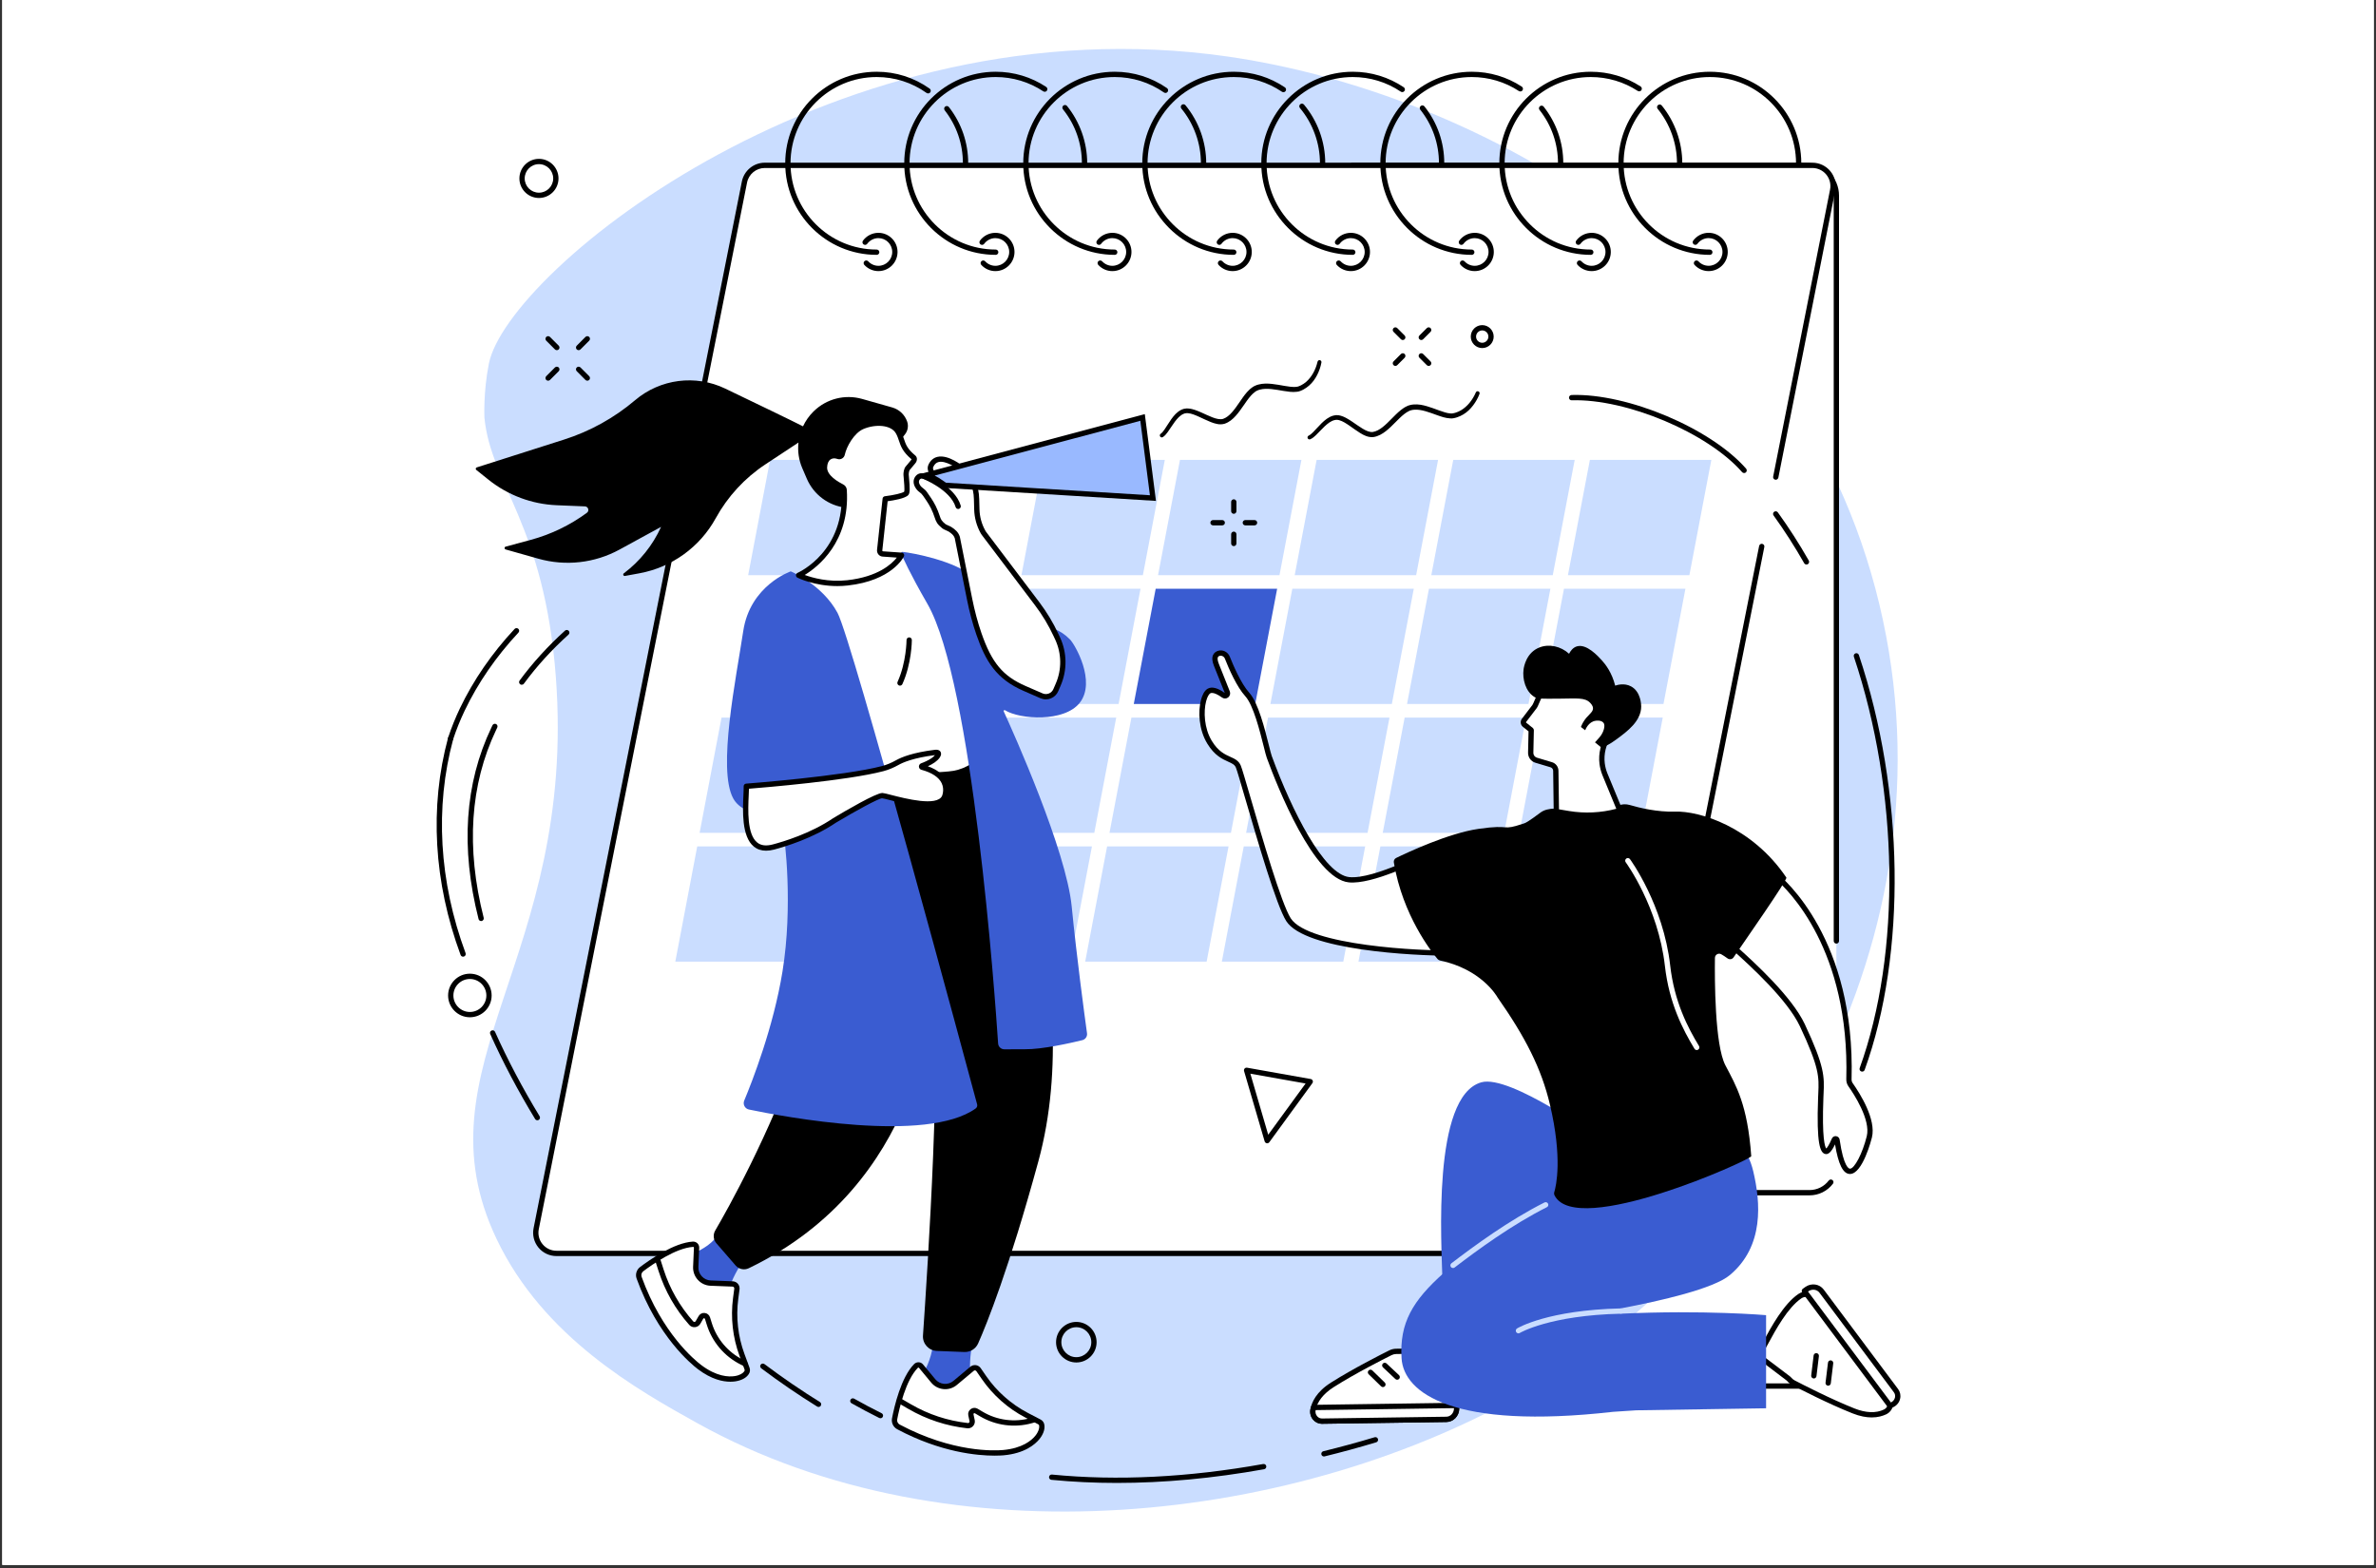
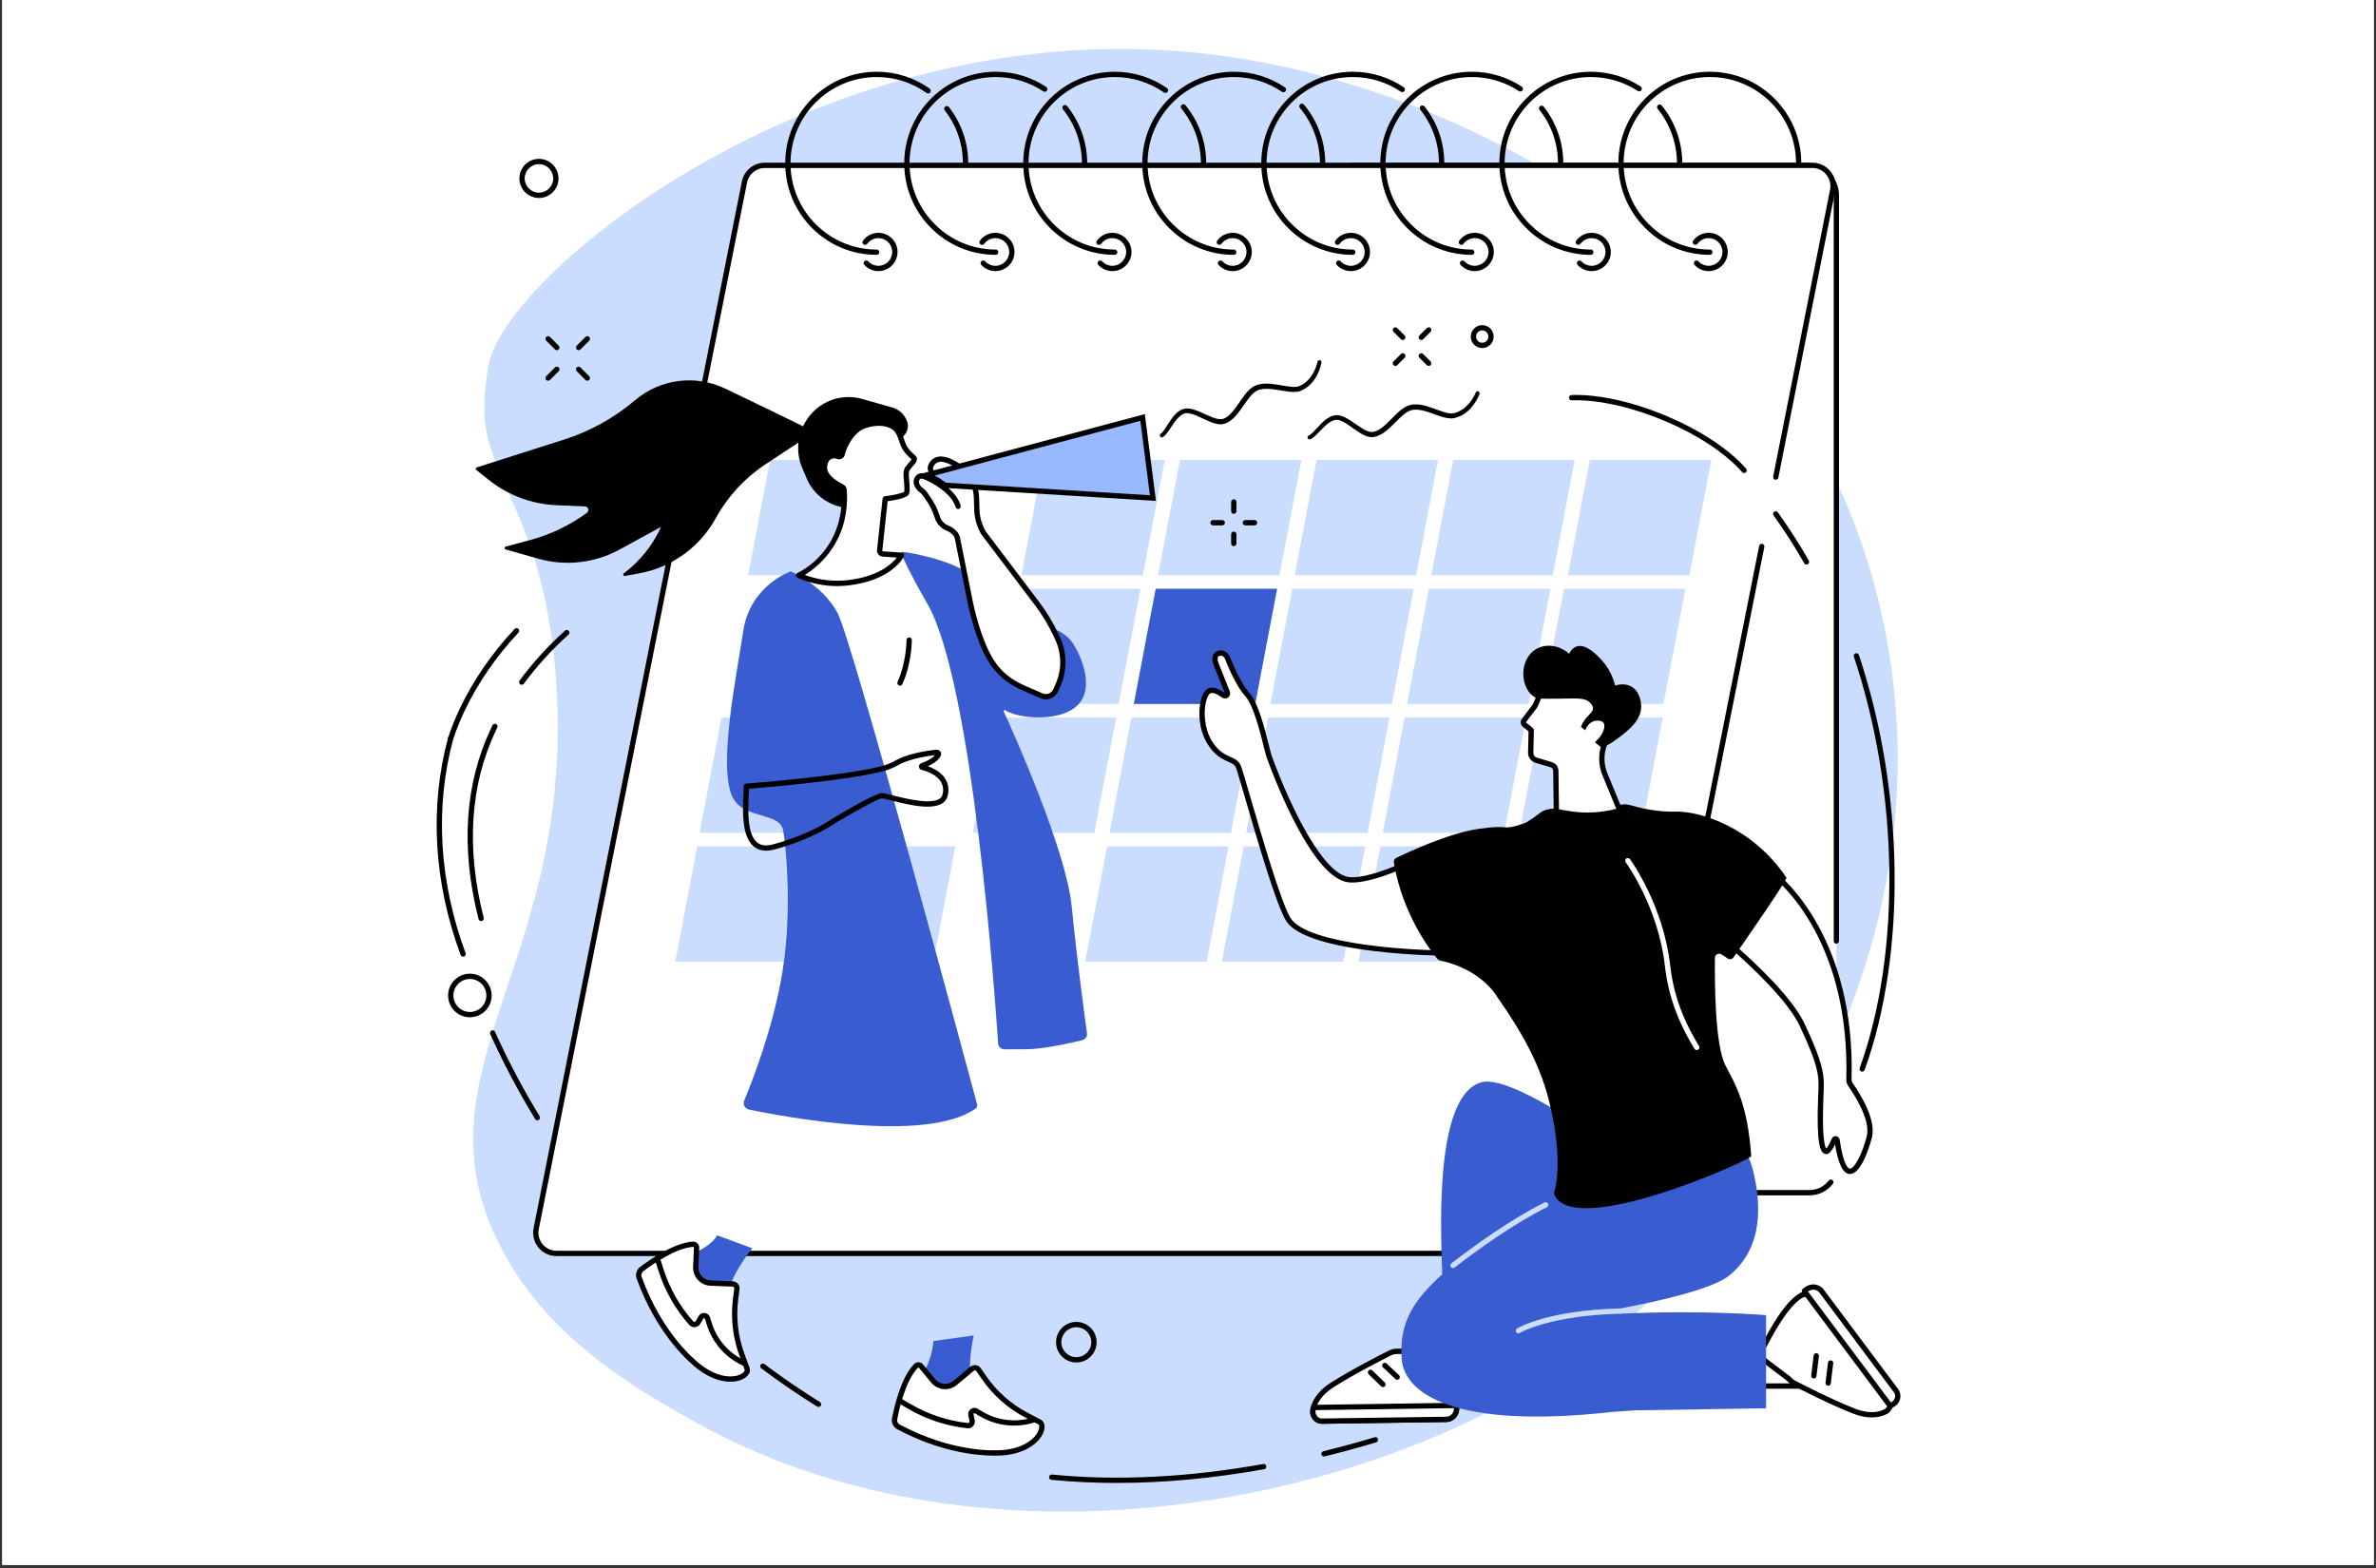
<svg xmlns="http://www.w3.org/2000/svg" width="500" zoomAndPan="magnify" viewBox="0 0 375 247.5" height="330" preserveAspectRatio="xMidYMid meet" version="1.0">
  <rect x="0" y="0" width="375" height="247.5" fill="#333333" stroke="none" />
  <defs>
    <clipPath id="e0a7091256">
      <path d="M 0.379 0 L 374.621 0 L 374.621 247 L 0.379 247 Z M 0.379 0 " clip-rule="nonzero" />
    </clipPath>
  </defs>
  <g clip-path="url(#e0a7091256)">
    <path fill="#ffffff" d="M 0.379 0 L 374.621 0 L 374.621 254.484 L 0.379 254.484 Z M 0.379 0 " fill-opacity="1" fill-rule="nonzero" />
    <path fill="#ffffff" d="M 0.379 0 L 374.621 0 L 374.621 247 L 0.379 247 Z M 0.379 0 " fill-opacity="1" fill-rule="nonzero" />
    <path fill="#ffffff" d="M 0.379 0 L 374.621 0 L 374.621 247 L 0.379 247 Z M 0.379 0 " fill-opacity="1" fill-rule="nonzero" />
  </g>
  <path fill="#caddff" d="M 78.391 195.598 C 85.801 211.141 100.762 219.465 110.039 224.629 C 150.145 246.945 205.02 240.559 241.609 219.246 C 277.723 198.211 309.402 148.773 296.613 95.379 C 283.773 41.777 232.605 14.52 193.805 8.93 C 132.191 0.055 80.094 42.691 77.16 57.387 C 76.258 61.918 76.457 65.926 76.457 65.926 C 77.484 76.512 85.914 82.75 87.73 106.879 C 91.066 151.281 65.391 168.336 78.391 195.598 " fill-opacity="1" fill-rule="nonzero" />
  <path fill="#ffffff" d="M 257.289 188.262 L 285.586 188.262 C 287.934 188.262 289.832 186.359 289.832 184.012 L 289.832 30.875 C 289.832 28.262 287.715 26.141 285.102 26.141 L 213.398 26.141 L 257.289 188.262 " fill-opacity="1" fill-rule="nonzero" />
  <path fill="#000000" d="M 289.832 148.945 C 289.602 148.945 289.414 148.762 289.414 148.531 L 289.414 30.875 C 289.414 28.496 287.48 26.562 285.102 26.562 L 213.398 26.562 C 213.168 26.562 212.98 26.375 212.98 26.141 C 212.98 25.91 213.168 25.723 213.398 25.723 L 285.102 25.723 C 287.941 25.723 290.25 28.035 290.25 30.875 L 290.25 148.531 C 290.25 148.762 290.062 148.945 289.832 148.945 " fill-opacity="1" fill-rule="nonzero" />
  <path fill="#ffffff" d="M 257.289 188.262 L 285.586 188.262 C 286.961 188.262 288.184 187.609 288.961 186.594 L 257.289 188.262 " fill-opacity="1" fill-rule="nonzero" />
  <path fill="#000000" d="M 285.586 188.68 L 257.289 188.68 C 257.059 188.68 256.871 188.496 256.871 188.262 C 256.871 188.031 257.059 187.844 257.289 187.844 L 285.586 187.844 C 286.789 187.844 287.895 187.297 288.629 186.34 C 288.766 186.156 289.027 186.121 289.211 186.262 C 289.395 186.402 289.43 186.664 289.289 186.848 C 288.398 188.012 287.051 188.68 285.586 188.68 " fill-opacity="1" fill-rule="nonzero" />
  <path fill="#ffffff" d="M 278.051 86.254 L 256.371 195.207 C 256.07 196.738 254.727 197.844 253.168 197.844 L 87.828 197.844 C 85.77 197.844 84.223 195.961 84.625 193.941 L 117.496 28.734 C 117.801 27.203 119.145 26.098 120.703 26.098 L 286.039 26.098 C 288.102 26.098 289.645 27.98 289.246 30.004 L 280.266 75.305 L 278.051 86.254 " fill-opacity="1" fill-rule="nonzero" />
  <path fill="#000000" d="M 253.164 198.262 L 87.828 198.262 C 86.723 198.262 85.684 197.773 84.98 196.918 C 84.277 196.059 84 194.945 84.215 193.859 L 117.086 28.652 C 117.43 26.93 118.949 25.68 120.703 25.68 L 286.039 25.68 C 287.148 25.68 288.184 26.172 288.887 27.027 C 289.59 27.883 289.871 29 289.652 30.086 L 280.676 75.387 C 280.629 75.613 280.41 75.762 280.184 75.719 C 279.957 75.672 279.809 75.453 279.855 75.227 L 288.836 29.922 C 289 29.082 288.785 28.223 288.242 27.559 C 287.699 26.898 286.895 26.516 286.039 26.516 L 120.703 26.516 C 119.348 26.516 118.172 27.484 117.906 28.816 L 85.035 194.02 C 84.867 194.863 85.082 195.723 85.629 196.383 C 86.172 197.047 86.973 197.426 87.828 197.426 L 253.164 197.426 C 254.523 197.426 255.699 196.461 255.961 195.129 L 277.641 86.176 C 277.688 85.949 277.91 85.797 278.133 85.844 C 278.359 85.891 278.508 86.109 278.461 86.336 L 256.781 195.289 C 256.441 197.012 254.922 198.262 253.164 198.262 " fill-opacity="1" fill-rule="nonzero" />
  <path fill="#caddff" d="M 110.418 131.457 L 113.879 113.266 L 133.047 113.266 L 129.586 131.457 L 110.418 131.457 " fill-opacity="1" fill-rule="nonzero" />
  <path fill="#ffffff" d="M 131.98 131.457 L 135.441 113.266 L 154.609 113.266 L 151.148 131.457 L 131.98 131.457 " fill-opacity="1" fill-rule="nonzero" />
  <path fill="#caddff" d="M 153.543 131.457 L 157.004 113.266 L 176.172 113.266 L 172.711 131.457 L 153.543 131.457 " fill-opacity="1" fill-rule="nonzero" />
  <path fill="#caddff" d="M 175.109 131.457 L 178.57 113.266 L 197.738 113.266 L 194.277 131.457 L 175.109 131.457 " fill-opacity="1" fill-rule="nonzero" />
  <path fill="#caddff" d="M 196.672 131.457 L 200.133 113.266 L 219.301 113.266 L 215.84 131.457 L 196.672 131.457 " fill-opacity="1" fill-rule="nonzero" />
  <path fill="#caddff" d="M 218.234 131.457 L 221.695 113.266 L 240.863 113.266 L 237.402 131.457 L 218.234 131.457 " fill-opacity="1" fill-rule="nonzero" />
  <path fill="#caddff" d="M 239.801 131.457 L 243.262 113.262 L 262.43 113.262 L 258.969 131.457 L 239.801 131.457 " fill-opacity="1" fill-rule="nonzero" />
  <path fill="#caddff" d="M 106.582 151.793 L 110.043 133.598 L 129.211 133.598 L 125.75 151.793 L 106.582 151.793 " fill-opacity="1" fill-rule="nonzero" />
  <path fill="#caddff" d="M 128.148 151.793 L 131.609 133.598 L 150.777 133.598 L 147.316 151.793 L 128.148 151.793 " fill-opacity="1" fill-rule="nonzero" />
-   <path fill="#caddff" d="M 149.711 151.793 L 153.172 133.598 L 172.34 133.598 L 168.879 151.793 L 149.711 151.793 " fill-opacity="1" fill-rule="nonzero" />
  <path fill="#caddff" d="M 171.273 151.793 L 174.734 133.598 L 193.902 133.598 L 190.441 151.793 L 171.273 151.793 " fill-opacity="1" fill-rule="nonzero" />
  <path fill="#caddff" d="M 192.84 151.793 L 196.301 133.598 L 215.465 133.598 L 212.008 151.793 L 192.84 151.793 " fill-opacity="1" fill-rule="nonzero" />
  <path fill="#caddff" d="M 214.402 151.793 L 217.863 133.602 L 237.031 133.602 L 233.57 151.793 L 214.402 151.793 " fill-opacity="1" fill-rule="nonzero" />
  <path fill="#caddff" d="M 235.965 151.793 L 239.426 133.598 L 258.594 133.598 L 255.133 151.793 L 235.965 151.793 " fill-opacity="1" fill-rule="nonzero" />
  <path fill="#caddff" d="M 118.082 90.785 L 121.543 72.594 L 140.711 72.594 L 137.25 90.785 L 118.082 90.785 " fill-opacity="1" fill-rule="nonzero" />
  <path fill="#ffffff" d="M 139.656 90.766 L 143.117 72.574 L 162.289 72.574 L 158.824 90.766 L 139.656 90.766 " fill-opacity="1" fill-rule="nonzero" />
  <path fill="#caddff" d="M 161.211 90.785 L 164.672 72.594 L 183.84 72.594 L 180.379 90.785 L 161.211 90.785 " fill-opacity="1" fill-rule="nonzero" />
  <path fill="#caddff" d="M 182.773 90.785 L 186.234 72.594 L 205.402 72.594 L 201.941 90.785 L 182.773 90.785 " fill-opacity="1" fill-rule="nonzero" />
  <path fill="#caddff" d="M 204.34 90.785 L 207.801 72.594 L 226.969 72.594 L 223.508 90.785 L 204.34 90.785 " fill-opacity="1" fill-rule="nonzero" />
  <path fill="#caddff" d="M 225.902 90.785 L 229.363 72.594 L 248.531 72.594 L 245.07 90.785 L 225.902 90.785 " fill-opacity="1" fill-rule="nonzero" />
  <path fill="#caddff" d="M 247.465 90.785 L 250.93 72.594 L 270.098 72.594 L 266.633 90.785 L 247.465 90.785 " fill-opacity="1" fill-rule="nonzero" />
  <path fill="#ffffff" d="M 114.25 111.121 L 117.711 92.93 L 136.879 92.93 L 133.418 111.121 L 114.25 111.121 " fill-opacity="1" fill-rule="nonzero" />
  <path fill="#ffffff" d="M 135.812 111.121 L 139.273 92.93 L 158.445 92.93 L 154.98 111.121 L 135.812 111.121 " fill-opacity="1" fill-rule="nonzero" />
  <path fill="#caddff" d="M 157.379 111.121 L 160.84 92.93 L 180.008 92.93 L 176.547 111.121 L 157.379 111.121 " fill-opacity="1" fill-rule="nonzero" />
  <path fill="#3a5cd1" d="M 178.941 111.121 L 182.402 92.93 L 201.57 92.93 L 198.109 111.121 L 178.941 111.121 " fill-opacity="1" fill-rule="nonzero" />
  <path fill="#caddff" d="M 200.504 111.121 L 203.965 92.93 L 223.137 92.93 L 219.672 111.121 L 200.504 111.121 " fill-opacity="1" fill-rule="nonzero" />
  <path fill="#caddff" d="M 243.379 111.125 L 246.84 92.93 L 266.008 92.93 L 262.543 111.125 L 243.379 111.125 " fill-opacity="1" fill-rule="nonzero" />
  <path fill="#caddff" d="M 222.07 111.121 L 225.531 92.93 L 244.699 92.93 L 241.238 111.121 L 222.07 111.121 " fill-opacity="1" fill-rule="nonzero" />
  <path fill="#000000" d="M 152.391 26.195 C 152.16 26.195 151.973 26.008 151.973 25.777 C 151.973 22.715 150.98 19.82 149.102 17.414 C 148.961 17.23 148.992 16.969 149.176 16.824 C 149.355 16.684 149.621 16.715 149.762 16.898 C 151.754 19.453 152.809 22.523 152.809 25.777 C 152.809 26.008 152.621 26.195 152.391 26.195 " fill-opacity="1" fill-rule="nonzero" />
  <path fill="#000000" d="M 138.367 40.227 C 130.406 40.227 123.93 33.746 123.93 25.773 C 123.93 17.805 130.406 11.324 138.367 11.324 C 141.387 11.324 144.273 12.246 146.727 13.988 C 146.914 14.121 146.957 14.383 146.824 14.57 C 146.691 14.762 146.43 14.805 146.242 14.672 C 143.934 13.027 141.211 12.16 138.367 12.16 C 130.867 12.16 124.766 18.27 124.766 25.773 C 124.766 33.281 130.867 39.391 138.367 39.391 C 138.598 39.391 138.785 39.578 138.785 39.809 C 138.785 40.039 138.598 40.227 138.367 40.227 " fill-opacity="1" fill-rule="nonzero" />
  <path fill="#000000" d="M 171.172 26.195 C 170.941 26.195 170.754 26.008 170.754 25.777 C 170.754 22.641 169.719 19.691 167.762 17.254 C 167.613 17.074 167.645 16.809 167.824 16.664 C 168.004 16.52 168.266 16.551 168.41 16.73 C 170.461 19.281 171.59 22.496 171.59 25.777 C 171.59 26.008 171.402 26.195 171.172 26.195 " fill-opacity="1" fill-rule="nonzero" />
  <path fill="#000000" d="M 157.152 40.227 C 149.191 40.227 142.715 33.746 142.715 25.773 C 142.715 17.805 149.191 11.324 157.152 11.324 C 160 11.324 162.758 12.152 165.121 13.723 C 165.316 13.852 165.367 14.109 165.238 14.301 C 165.113 14.492 164.852 14.547 164.66 14.418 C 162.434 12.941 159.836 12.16 157.152 12.16 C 149.652 12.16 143.551 18.27 143.551 25.773 C 143.551 33.281 149.652 39.391 157.152 39.391 C 157.383 39.391 157.57 39.578 157.57 39.809 C 157.57 40.039 157.383 40.227 157.152 40.227 " fill-opacity="1" fill-rule="nonzero" />
  <path fill="#000000" d="M 189.957 26.195 C 189.727 26.195 189.539 26.008 189.539 25.777 C 189.539 22.633 188.445 19.562 186.453 17.137 C 186.305 16.961 186.332 16.695 186.512 16.551 C 186.691 16.402 186.953 16.43 187.098 16.609 C 189.211 19.18 190.375 22.438 190.375 25.777 C 190.375 26.008 190.188 26.195 189.957 26.195 " fill-opacity="1" fill-rule="nonzero" />
  <path fill="#000000" d="M 175.938 40.227 C 167.977 40.227 161.496 33.746 161.496 25.773 C 161.496 17.805 167.977 11.324 175.938 11.324 C 178.906 11.324 181.758 12.219 184.184 13.91 C 184.375 14.043 184.422 14.305 184.289 14.492 C 184.156 14.684 183.895 14.73 183.707 14.598 C 181.422 13.004 178.734 12.16 175.938 12.16 C 168.438 12.16 162.332 18.27 162.332 25.773 C 162.332 33.281 168.438 39.391 175.938 39.391 C 176.168 39.391 176.355 39.578 176.355 39.809 C 176.355 40.039 176.168 40.227 175.938 40.227 " fill-opacity="1" fill-rule="nonzero" />
  <path fill="#000000" d="M 208.742 26.195 C 208.512 26.195 208.328 26.004 208.328 25.773 C 208.328 22.586 207.199 19.488 205.16 17.043 C 205.012 16.867 205.035 16.605 205.211 16.457 C 205.391 16.309 205.652 16.332 205.801 16.508 C 207.969 19.102 209.16 22.391 209.16 25.773 C 209.16 26.004 208.973 26.195 208.742 26.195 " fill-opacity="1" fill-rule="nonzero" />
  <path fill="#000000" d="M 194.723 40.227 C 186.762 40.227 180.281 33.746 180.281 25.773 C 180.281 17.805 186.762 11.324 194.723 11.324 C 197.613 11.324 200.406 12.176 202.797 13.793 C 202.984 13.922 203.035 14.18 202.906 14.371 C 202.777 14.562 202.516 14.613 202.324 14.484 C 200.078 12.965 197.449 12.16 194.723 12.16 C 187.219 12.16 181.117 18.27 181.117 25.773 C 181.117 33.281 187.219 39.391 194.723 39.391 C 194.953 39.391 195.141 39.578 195.141 39.809 C 195.141 40.039 194.953 40.227 194.723 40.227 " fill-opacity="1" fill-rule="nonzero" />
  <path fill="#000000" d="M 227.527 26.195 C 227.297 26.195 227.109 26.004 227.109 25.777 C 227.109 22.668 226.09 19.742 224.164 17.316 C 224.023 17.133 224.051 16.871 224.234 16.727 C 224.414 16.586 224.676 16.613 224.82 16.797 C 226.863 19.371 227.945 22.477 227.945 25.777 C 227.945 26.004 227.758 26.195 227.527 26.195 " fill-opacity="1" fill-rule="nonzero" />
  <path fill="#000000" d="M 213.508 40.227 C 205.543 40.227 199.066 33.746 199.066 25.773 C 199.066 17.805 205.543 11.324 213.508 11.324 C 216.387 11.324 219.172 12.172 221.551 13.773 C 221.742 13.902 221.793 14.16 221.664 14.352 C 221.535 14.547 221.277 14.598 221.086 14.469 C 218.84 12.957 216.223 12.16 213.508 12.16 C 206.004 12.16 199.902 18.27 199.902 25.773 C 199.902 33.281 206.004 39.391 213.508 39.391 C 213.738 39.391 213.926 39.578 213.926 39.809 C 213.926 40.039 213.738 40.227 213.508 40.227 " fill-opacity="1" fill-rule="nonzero" />
  <path fill="#000000" d="M 246.312 26.195 C 246.078 26.195 245.895 26.008 245.895 25.777 C 245.895 22.684 244.887 19.773 242.977 17.352 C 242.836 17.172 242.867 16.906 243.047 16.766 C 243.227 16.621 243.492 16.652 243.633 16.832 C 245.656 19.402 246.73 22.496 246.73 25.777 C 246.73 26.008 246.543 26.195 246.312 26.195 " fill-opacity="1" fill-rule="nonzero" />
  <path fill="#000000" d="M 232.289 40.227 C 224.328 40.227 217.852 33.746 217.852 25.773 C 217.852 17.805 224.328 11.324 232.289 11.324 C 235.105 11.324 237.836 12.137 240.18 13.672 C 240.371 13.797 240.426 14.055 240.301 14.25 C 240.176 14.441 239.918 14.496 239.723 14.371 C 237.516 12.926 234.941 12.16 232.289 12.16 C 224.789 12.16 218.688 18.27 218.688 25.773 C 218.688 33.281 224.789 39.391 232.289 39.391 C 232.52 39.391 232.707 39.578 232.707 39.809 C 232.707 40.039 232.52 40.227 232.289 40.227 " fill-opacity="1" fill-rule="nonzero" />
  <path fill="#000000" d="M 265.098 26.195 C 264.863 26.195 264.676 26.008 264.676 25.777 C 264.676 22.648 263.594 19.598 261.621 17.176 C 261.477 16.996 261.504 16.734 261.68 16.59 C 261.859 16.441 262.125 16.469 262.27 16.648 C 264.359 19.215 265.512 22.457 265.512 25.777 C 265.512 26.008 265.324 26.195 265.098 26.195 " fill-opacity="1" fill-rule="nonzero" />
  <path fill="#000000" d="M 251.074 40.227 C 243.113 40.227 236.637 33.746 236.637 25.773 C 236.637 17.805 243.113 11.324 251.074 11.324 C 253.879 11.324 256.598 12.129 258.938 13.652 C 259.129 13.777 259.184 14.035 259.059 14.23 C 258.934 14.426 258.676 14.48 258.48 14.352 C 256.277 12.918 253.715 12.16 251.074 12.16 C 243.574 12.16 237.473 18.27 237.473 25.773 C 237.473 33.281 243.574 39.391 251.074 39.391 C 251.305 39.391 251.492 39.578 251.492 39.809 C 251.492 40.039 251.305 40.227 251.074 40.227 " fill-opacity="1" fill-rule="nonzero" />
  <path fill="#000000" d="M 269.859 40.227 C 261.898 40.227 255.422 33.746 255.422 25.773 C 255.422 17.805 261.898 11.324 269.859 11.324 C 277.82 11.324 284.297 17.805 284.297 25.773 C 284.297 26.008 284.109 26.191 283.883 26.191 C 283.648 26.191 283.465 26.008 283.465 25.773 C 283.465 18.27 277.359 12.16 269.859 12.16 C 262.355 12.16 256.254 18.27 256.254 25.773 C 256.254 33.281 262.355 39.391 269.859 39.391 C 270.09 39.391 270.277 39.578 270.277 39.809 C 270.277 40.039 270.09 40.227 269.859 40.227 " fill-opacity="1" fill-rule="nonzero" />
  <path fill="#000000" d="M 138.637 42.793 C 137.797 42.793 136.984 42.438 136.414 41.812 C 136.258 41.645 136.27 41.379 136.438 41.223 C 136.609 41.066 136.875 41.078 137.027 41.246 C 137.441 41.695 138.027 41.957 138.637 41.957 C 139.844 41.957 140.82 40.977 140.82 39.77 C 140.82 38.566 139.844 37.586 138.637 37.586 C 137.945 37.586 137.285 37.922 136.875 38.48 C 136.738 38.668 136.477 38.711 136.289 38.574 C 136.105 38.438 136.062 38.176 136.199 37.988 C 136.766 37.211 137.68 36.75 138.637 36.75 C 140.305 36.75 141.656 38.105 141.656 39.77 C 141.656 41.438 140.305 42.793 138.637 42.793 " fill-opacity="1" fill-rule="nonzero" />
  <path fill="#000000" d="M 157.098 42.793 C 156.254 42.793 155.445 42.438 154.875 41.812 C 154.719 41.645 154.73 41.379 154.898 41.223 C 155.07 41.066 155.332 41.078 155.488 41.246 C 155.902 41.695 156.488 41.957 157.098 41.957 C 158.301 41.957 159.281 40.977 159.281 39.77 C 159.281 38.566 158.301 37.586 157.098 37.586 C 156.402 37.586 155.746 37.922 155.336 38.48 C 155.199 38.668 154.938 38.711 154.75 38.574 C 154.562 38.438 154.523 38.176 154.66 37.988 C 155.227 37.211 156.141 36.75 157.098 36.75 C 158.762 36.75 160.117 38.105 160.117 39.77 C 160.117 41.438 158.762 42.793 157.098 42.793 " fill-opacity="1" fill-rule="nonzero" />
  <path fill="#000000" d="M 175.559 42.793 C 174.715 42.793 173.906 42.438 173.336 41.812 C 173.18 41.645 173.188 41.379 173.359 41.223 C 173.527 41.066 173.793 41.078 173.949 41.246 C 174.363 41.695 174.949 41.957 175.559 41.957 C 176.762 41.957 177.742 40.977 177.742 39.77 C 177.742 38.566 176.762 37.586 175.559 37.586 C 174.863 37.586 174.203 37.922 173.793 38.48 C 173.656 38.668 173.395 38.711 173.211 38.574 C 173.023 38.438 172.984 38.176 173.121 37.988 C 173.688 37.211 174.598 36.75 175.559 36.75 C 177.223 36.75 178.578 38.105 178.578 39.77 C 178.578 41.438 177.223 42.793 175.559 42.793 " fill-opacity="1" fill-rule="nonzero" />
  <path fill="#000000" d="M 194.547 42.793 C 193.703 42.793 192.895 42.438 192.324 41.812 C 192.168 41.645 192.176 41.379 192.348 41.223 C 192.52 41.066 192.781 41.078 192.938 41.246 C 193.352 41.695 193.938 41.957 194.547 41.957 C 195.75 41.957 196.73 40.977 196.73 39.77 C 196.73 38.566 195.75 37.586 194.547 37.586 C 193.852 37.586 193.195 37.922 192.785 38.48 C 192.648 38.668 192.387 38.711 192.199 38.574 C 192.016 38.438 191.973 38.176 192.109 37.988 C 192.676 37.211 193.586 36.75 194.547 36.75 C 196.211 36.75 197.566 38.105 197.566 39.77 C 197.566 41.438 196.211 42.793 194.547 42.793 " fill-opacity="1" fill-rule="nonzero" />
  <path fill="#000000" d="M 213.203 42.793 C 212.359 42.793 211.547 42.438 210.977 41.812 C 210.82 41.645 210.832 41.379 211.004 41.223 C 211.172 41.066 211.438 41.078 211.594 41.246 C 212.008 41.695 212.594 41.957 213.203 41.957 C 214.406 41.957 215.387 40.977 215.387 39.77 C 215.387 38.566 214.406 37.586 213.203 37.586 C 212.508 37.586 211.848 37.922 211.438 38.48 C 211.301 38.668 211.039 38.711 210.855 38.574 C 210.668 38.438 210.625 38.176 210.762 37.988 C 211.332 37.211 212.242 36.75 213.203 36.75 C 214.867 36.75 216.223 38.105 216.223 39.77 C 216.223 41.438 214.867 42.793 213.203 42.793 " fill-opacity="1" fill-rule="nonzero" />
  <path fill="#000000" d="M 232.75 42.793 C 231.906 42.793 231.094 42.438 230.523 41.812 C 230.367 41.645 230.379 41.379 230.551 41.223 C 230.719 41.066 230.984 41.078 231.141 41.246 C 231.551 41.695 232.141 41.957 232.75 41.957 C 233.953 41.957 234.934 40.977 234.934 39.77 C 234.934 38.566 233.953 37.586 232.75 37.586 C 232.055 37.586 231.395 37.922 230.984 38.48 C 230.848 38.668 230.586 38.711 230.402 38.574 C 230.215 38.438 230.176 38.176 230.312 37.988 C 230.879 37.211 231.789 36.75 232.75 36.75 C 234.414 36.75 235.766 38.105 235.766 39.77 C 235.766 41.438 234.414 42.793 232.75 42.793 " fill-opacity="1" fill-rule="nonzero" />
  <path fill="#000000" d="M 251.211 42.793 C 250.367 42.793 249.555 42.438 248.984 41.812 C 248.828 41.645 248.84 41.379 249.008 41.223 C 249.18 41.066 249.445 41.078 249.598 41.246 C 250.012 41.695 250.598 41.957 251.211 41.957 C 252.414 41.957 253.391 40.977 253.391 39.77 C 253.391 38.566 252.414 37.586 251.211 37.586 C 250.516 37.586 249.855 37.922 249.445 38.48 C 249.309 38.668 249.047 38.711 248.863 38.574 C 248.676 38.438 248.633 38.176 248.77 37.988 C 249.34 37.211 250.25 36.75 251.211 36.75 C 252.875 36.75 254.23 38.105 254.23 39.77 C 254.23 41.438 252.875 42.793 251.211 42.793 " fill-opacity="1" fill-rule="nonzero" />
  <path fill="#000000" d="M 269.672 42.793 C 268.828 42.793 268.016 42.434 267.445 41.812 C 267.289 41.645 267.301 41.379 267.469 41.223 C 267.641 41.066 267.906 41.078 268.062 41.246 C 268.477 41.699 269.059 41.953 269.672 41.953 C 270.875 41.953 271.855 40.977 271.855 39.77 C 271.855 38.566 270.875 37.582 269.672 37.582 C 268.977 37.582 268.316 37.918 267.906 38.48 C 267.77 38.668 267.508 38.707 267.324 38.57 C 267.137 38.438 267.094 38.172 267.23 37.988 C 267.801 37.211 268.711 36.746 269.672 36.746 C 271.336 36.746 272.688 38.102 272.688 39.77 C 272.688 41.438 271.336 42.793 269.672 42.793 " fill-opacity="1" fill-rule="nonzero" />
  <path fill="#3a5cd1" d="M 153.688 210.797 C 153.688 210.797 152.215 216.762 153.914 219.523 L 154.395 220.668 L 144.629 218.488 L 145.285 217.492 C 146.453 215.711 147.152 213.719 147.324 211.672 L 153.688 210.797 " fill-opacity="1" fill-rule="nonzero" />
  <path fill="#ffffff" d="M 154.441 216.191 L 155.309 217.449 C 157.027 219.938 159.324 221.969 162.004 223.371 L 164.062 224.449 C 164.258 224.551 164.391 224.746 164.418 224.965 L 164.43 225.078 C 164.574 226.32 162.848 228.898 158.328 229.297 C 155.535 229.543 149.125 229.125 141.809 225.234 C 141.348 224.988 141.098 224.469 141.195 223.957 C 141.555 222.082 142.586 217.629 144.57 215.605 C 144.793 215.383 145.156 215.391 145.355 215.633 L 147.289 217.965 C 148.156 219.012 149.711 219.156 150.754 218.281 L 153.418 216.051 C 153.734 215.789 154.207 215.852 154.441 216.191 " fill-opacity="1" fill-rule="nonzero" />
  <path fill="#000000" d="M 144.957 215.863 C 144.934 215.863 144.898 215.867 144.867 215.898 C 142.957 217.844 141.949 222.238 141.605 224.035 C 141.543 224.371 141.703 224.703 142.008 224.863 C 150.371 229.312 157.043 228.992 158.293 228.879 C 161.359 228.609 162.805 227.359 163.395 226.637 C 163.906 226.004 164.051 225.441 164.016 225.125 L 164.004 225.012 C 163.992 224.93 163.941 224.859 163.867 224.82 L 161.812 223.742 C 159.082 222.316 156.715 220.219 154.965 217.684 L 154.098 216.43 C 154.035 216.34 153.949 216.316 153.902 216.309 C 153.859 216.301 153.77 216.305 153.688 216.375 L 151.023 218.602 C 150.434 219.098 149.688 219.332 148.918 219.262 C 148.152 219.191 147.461 218.828 146.969 218.234 L 145.035 215.898 C 145.016 215.875 144.992 215.863 144.961 215.863 C 144.961 215.863 144.957 215.863 144.957 215.863 Z M 156.965 229.766 C 154.273 229.766 148.484 229.258 141.613 225.602 C 140.984 225.27 140.652 224.574 140.785 223.879 C 141.145 222.004 142.203 217.422 144.273 215.312 C 144.461 215.117 144.73 215.016 144.996 215.027 C 145.262 215.035 145.508 215.16 145.68 215.367 L 147.613 217.699 C 147.961 218.121 148.449 218.379 148.996 218.43 C 149.539 218.477 150.066 218.312 150.484 217.961 L 153.148 215.73 C 153.391 215.531 153.703 215.441 154.016 215.48 C 154.324 215.523 154.605 215.695 154.785 215.953 L 155.652 217.211 C 157.324 219.633 159.59 221.637 162.199 223.004 L 164.258 224.078 C 164.574 224.246 164.789 224.559 164.832 224.918 L 164.844 225.027 C 164.918 225.668 164.625 226.445 164.043 227.164 C 163.367 227.988 161.738 229.418 158.367 229.715 C 158.109 229.734 157.633 229.766 156.965 229.766 " fill-opacity="1" fill-rule="nonzero" />
  <path fill="#000000" d="M 152.777 225.453 C 152.738 225.453 152.699 225.453 152.66 225.449 C 149.367 225.082 146.242 224.055 143.371 222.391 L 141.773 221.465 C 141.57 221.352 141.504 221.094 141.617 220.895 C 141.734 220.695 141.992 220.625 142.191 220.742 L 143.789 221.668 C 146.559 223.273 149.574 224.262 152.754 224.617 C 152.863 224.633 152.93 224.57 152.965 224.535 C 152.988 224.508 153.047 224.43 153.02 224.316 L 152.828 223.426 C 152.742 223.031 152.891 222.645 153.219 222.41 C 153.543 222.176 153.957 222.16 154.301 222.363 L 155.098 222.836 C 157.363 224.184 160.121 224.547 162.656 223.832 L 163.16 223.691 C 163.383 223.629 163.613 223.758 163.676 223.98 C 163.738 224.203 163.605 224.434 163.387 224.496 L 162.883 224.637 C 160.125 225.414 157.133 225.016 154.672 223.555 L 153.871 223.082 C 153.797 223.039 153.734 223.066 153.703 223.09 C 153.672 223.109 153.625 223.16 153.645 223.246 L 153.836 224.141 C 153.91 224.48 153.816 224.84 153.582 225.094 C 153.379 225.324 153.082 225.453 152.777 225.453 " fill-opacity="1" fill-rule="nonzero" />
  <path fill="#3a5cd1" d="M 118.746 197.039 C 118.746 197.039 114.797 201.754 114.895 204.996 L 114.758 206.242 L 107.406 198.816 L 108.504 198.434 C 110.273 197.355 112.113 196.754 113.199 194.988 L 118.746 197.039 " fill-opacity="1" fill-rule="nonzero" />
  <path fill="#ffffff" d="M 116.305 203.453 L 116.105 204.969 C 115.715 207.969 116.055 211.02 117.105 213.859 L 117.91 216.039 C 117.984 216.246 117.953 216.48 117.828 216.66 L 117.762 216.75 C 117.035 217.77 114.023 218.523 110.41 215.789 C 108.172 214.094 103.695 209.484 100.875 201.688 C 100.695 201.195 100.859 200.641 101.277 200.328 C 102.801 199.176 106.547 196.566 109.375 196.398 C 109.688 196.379 109.953 196.629 109.938 196.941 L 109.809 199.973 C 109.75 201.332 110.809 202.48 112.168 202.531 L 115.637 202.664 C 116.051 202.68 116.355 203.047 116.305 203.453 " fill-opacity="1" fill-rule="nonzero" />
  <path fill="#000000" d="M 116.305 203.453 Z M 109.406 196.816 C 109.402 196.816 109.402 196.816 109.398 196.816 C 106.676 196.977 102.988 199.559 101.527 200.66 C 101.254 200.867 101.152 201.223 101.266 201.543 C 104.492 210.457 109.656 214.695 110.66 215.453 C 113.113 217.312 115.027 217.352 115.949 217.211 C 116.754 217.09 117.238 216.766 117.422 216.508 L 117.488 216.414 C 117.535 216.348 117.547 216.262 117.516 216.184 L 116.711 214.004 C 115.645 211.113 115.293 207.973 115.691 204.914 L 115.891 203.398 C 115.902 203.293 115.855 203.219 115.824 203.184 C 115.797 203.148 115.73 203.086 115.621 203.082 L 112.152 202.949 C 111.383 202.922 110.672 202.594 110.148 202.027 C 109.629 201.461 109.359 200.723 109.391 199.957 L 109.523 196.926 C 109.523 196.895 109.512 196.871 109.492 196.848 C 109.477 196.836 109.449 196.816 109.406 196.816 Z M 115.273 218.098 C 114.094 218.098 112.293 217.738 110.156 216.121 C 109.121 215.336 103.785 210.965 100.48 201.828 C 100.238 201.16 100.457 200.422 101.023 199.992 C 102.543 198.844 106.398 196.156 109.348 195.98 C 109.617 195.965 109.883 196.062 110.078 196.25 C 110.266 196.438 110.367 196.695 110.355 196.961 L 110.227 199.992 C 110.203 200.535 110.395 201.059 110.766 201.461 C 111.133 201.859 111.637 202.094 112.184 202.113 L 115.652 202.246 C 115.965 202.258 116.262 202.402 116.465 202.645 C 116.668 202.883 116.758 203.199 116.719 203.508 L 116.52 205.023 C 116.137 207.945 116.477 210.949 117.496 213.715 L 118.301 215.895 C 118.426 216.234 118.375 216.609 118.168 216.902 L 118.102 216.992 C 117.727 217.52 116.988 217.898 116.074 218.039 C 115.855 218.07 115.586 218.098 115.273 218.098 " fill-opacity="1" fill-rule="nonzero" />
  <path fill="#000000" d="M 117.562 215.664 C 117.5 215.664 117.438 215.648 117.375 215.617 L 116.906 215.387 C 114.344 214.113 112.387 211.812 111.543 209.074 L 111.266 208.188 C 111.242 208.102 111.176 208.082 111.137 208.078 C 111.098 208.074 111.031 208.078 110.984 208.156 L 110.531 208.949 C 110.355 209.25 110.047 209.449 109.703 209.484 C 109.355 209.523 109.012 209.387 108.781 209.125 C 106.582 206.645 104.953 203.785 103.938 200.625 L 103.371 198.867 C 103.301 198.645 103.422 198.41 103.641 198.34 C 103.859 198.27 104.094 198.391 104.168 198.609 L 104.73 200.371 C 105.711 203.418 107.285 206.176 109.406 208.57 C 109.48 208.652 109.57 208.66 109.617 208.652 C 109.656 208.652 109.75 208.629 109.805 208.531 L 110.262 207.738 C 110.461 207.391 110.832 207.203 111.23 207.246 C 111.625 207.293 111.945 207.559 112.062 207.938 L 112.34 208.828 C 113.117 211.348 114.918 213.465 117.281 214.637 L 117.746 214.871 C 117.953 214.973 118.039 215.223 117.938 215.43 C 117.863 215.578 117.715 215.664 117.562 215.664 " fill-opacity="1" fill-rule="nonzero" />
-   <path fill="#000000" d="M 130.578 122.004 L 156.41 120.309 C 156.41 120.309 171.867 154.066 163.883 183.312 C 159.242 200.301 155.766 208.918 154.379 212.051 C 154 212.906 153.137 213.441 152.203 213.406 L 147.863 213.238 C 146.574 213.188 145.582 212.086 145.672 210.801 C 146.363 200.852 148.871 162.508 146.82 158.242 C 146.82 158.242 145.852 186.84 118.184 200.18 C 117.473 200.523 116.621 200.348 116.105 199.754 L 113.07 196.25 C 112.582 195.688 112.508 194.875 112.883 194.23 C 116.934 187.297 138.715 148.191 130.578 122.004 " fill-opacity="1" fill-rule="nonzero" />
  <path fill="#ffffff" d="M 122.773 92.762 C 124.508 91.445 126.512 90.539 128.645 90.113 L 132.355 88.938 C 139.113 86.793 146.449 87.449 152.719 90.762 L 164.453 108.336 C 165.176 109.418 164.473 110.879 163.176 110.988 L 158.172 111.414 C 157.227 111.492 156.539 112.344 156.652 113.289 C 157.18 117.586 154.004 121.453 149.691 121.77 L 117.789 124.109 C 117.789 124.109 117.691 94.305 122.773 92.762 " fill-opacity="1" fill-rule="nonzero" />
  <path fill="#000000" d="M 142.043 108.223 C 141.984 108.223 141.926 108.215 141.871 108.188 C 141.66 108.09 141.566 107.844 141.66 107.633 C 143.062 104.543 143.078 101.059 143.078 101.023 C 143.078 100.793 143.266 100.605 143.496 100.605 C 143.727 100.605 143.914 100.793 143.914 101.023 C 143.914 101.176 143.895 104.727 142.422 107.98 C 142.352 108.133 142.203 108.223 142.043 108.223 " fill-opacity="1" fill-rule="nonzero" />
  <path fill="#3a5cd1" d="M 124.801 90.188 C 124.801 90.188 118.387 92.367 117.301 99.633 C 116.211 106.898 113.191 121.426 115.727 126.031 C 117.512 129.27 122.984 128.211 123.59 130.996 C 123.883 132.348 125.176 143.02 123.5 153.34 C 122.074 162.129 118.723 170.691 117.461 173.715 C 117.207 174.316 117.566 175 118.203 175.133 C 123.734 176.285 146.219 180.523 153.98 174.973 C 154.188 174.824 154.285 174.566 154.219 174.32 C 152.664 168.543 134.496 101.016 132.18 96.727 C 129.762 92.246 124.801 90.188 124.801 90.188 " fill-opacity="1" fill-rule="nonzero" />
  <path fill="#3a5cd1" d="M 142.246 87.395 C 142.188 87.254 142.297 87.098 142.449 87.113 C 144 87.258 150.961 88.57 153.629 91.125 C 164.336 101.387 165.242 97.301 168.875 100.934 C 169.645 101.707 173.047 107.562 170.418 110.926 C 167.98 114.035 160.949 113.566 158.625 112.109 C 158.504 112.031 158.355 112.156 158.418 112.289 C 159.977 115.703 168.27 134.195 169.145 143.078 C 169.949 151.242 171.176 160.289 171.562 163.09 C 171.633 163.594 171.312 164.062 170.82 164.184 C 168.953 164.641 164.477 165.656 161.746 165.617 L 158.52 165.629 C 157.996 165.629 157.566 165.227 157.531 164.707 C 157.039 157.312 153.516 107.699 146.367 95.305 C 143.527 90.375 142.508 88.02 142.246 87.395 " fill-opacity="1" fill-rule="nonzero" />
-   <path fill="#ffffff" d="M 147.578 118.77 C 148.523 118.652 148.082 119.438 147.297 119.992 C 146.719 120.406 145.957 120.719 145.523 120.879 C 145.418 120.918 145.422 121.074 145.531 121.102 C 150.59 122.48 149.055 125.82 149.055 125.82 C 147.832 128.34 140.379 125.684 139.254 125.586 C 138.379 125.512 131.723 129.492 131.723 129.492 C 128.652 131.582 124.793 132.977 122.066 133.695 C 116.477 135.164 117.859 126.348 117.789 124.109 C 117.789 124.109 133.129 122.945 139.297 121.328 C 140.109 121.113 140.883 120.785 141.613 120.371 C 142.453 119.898 144.207 119.188 147.578 118.77 " fill-opacity="1" fill-rule="nonzero" />
  <path fill="#000000" d="M 147.578 118.77 L 147.582 118.77 Z M 118.207 124.496 C 118.199 124.789 118.184 125.141 118.168 125.527 C 118.062 127.824 117.883 131.672 119.508 132.984 C 120.105 133.469 120.906 133.566 121.957 133.293 C 123.645 132.848 127.949 131.555 131.488 129.148 C 133.516 127.934 138.25 125.168 139.25 125.168 C 139.266 125.168 139.277 125.168 139.289 125.168 C 139.559 125.191 140.035 125.316 140.758 125.504 C 142.883 126.047 147.859 127.328 148.68 125.637 C 148.68 125.637 149.109 124.652 148.625 123.625 C 148.172 122.676 147.098 121.961 145.422 121.504 C 145.199 121.445 145.043 121.246 145.031 121.016 C 145.02 120.781 145.16 120.57 145.379 120.484 C 145.77 120.344 146.508 120.039 147.055 119.652 C 147.289 119.484 147.457 119.32 147.562 119.191 C 144.195 119.617 142.52 120.34 141.816 120.738 C 141.02 121.188 140.207 121.52 139.402 121.73 C 133.742 123.215 120.68 124.301 118.207 124.496 Z M 120.906 134.277 C 120.156 134.277 119.512 134.062 118.984 133.637 C 117.031 132.055 117.219 127.945 117.332 125.488 C 117.359 124.926 117.379 124.441 117.371 124.121 C 117.363 123.898 117.535 123.707 117.758 123.691 C 117.91 123.68 133.133 122.512 139.191 120.922 C 139.926 120.73 140.672 120.422 141.406 120.008 C 142.336 119.484 144.148 118.773 147.527 118.355 C 148.191 118.27 148.414 118.57 148.488 118.758 C 148.691 119.277 148.133 119.914 147.539 120.332 C 147.199 120.574 146.805 120.785 146.445 120.949 C 147.922 121.484 148.91 122.266 149.387 123.285 C 150.031 124.664 149.461 125.941 149.434 125.996 C 148.312 128.309 143.453 127.059 140.547 126.312 C 139.941 126.156 139.418 126.02 139.219 126.004 C 138.664 126.02 135.078 127.973 131.938 129.852 C 128.312 132.32 123.898 133.645 122.172 134.102 C 121.719 134.219 121.297 134.277 120.906 134.277 " fill-opacity="1" fill-rule="nonzero" />
  <path fill="#ffffff" d="M 149.93 83.543 C 150.496 83.906 150.906 84.262 151.086 84.836 L 153.023 94.543 C 153.395 96.41 153.879 98.258 154.5 100.055 C 156.031 104.48 157.762 106.957 161.727 108.68 L 164.387 109.832 C 165.25 110.211 166.258 109.812 166.629 108.945 L 167.02 108.059 C 168.027 105.73 167.992 103.082 166.922 100.781 L 166.664 100.23 C 165.859 98.5 164.871 96.855 163.719 95.332 L 155.273 84.168 C 155.227 84.098 155.184 84.027 155.141 83.953 C 154.535 82.875 154.203 81.66 154.172 80.418 L 154.129 78.781 C 154.078 76.801 153.469 75.383 151.723 73.926 C 151.133 73.434 147.965 71.156 146.91 73.547 C 146.508 74.453 147.875 75.262 147.457 75.707 C 147.137 76.051 145.527 74.438 144.793 75.48 C 144.426 76 144.715 76.551 144.801 76.707 C 145.188 77.387 145.59 77.359 146.004 77.977 C 146.414 78.594 147.129 79.504 147.633 80.785 C 148.141 82.07 147.98 82.246 148.984 83.074 C 149.164 83.223 149.691 83.391 149.93 83.543 " fill-opacity="1" fill-rule="nonzero" />
  <path fill="#000000" d="M 150.156 83.188 C 150.711 83.543 151.254 83.973 151.484 84.711 C 151.492 84.723 151.496 84.738 151.496 84.754 L 153.434 94.461 C 153.82 96.395 154.312 98.227 154.895 99.918 C 156.52 104.613 158.285 106.727 161.895 108.293 L 164.555 109.449 C 164.871 109.586 165.219 109.59 165.539 109.465 C 165.859 109.34 166.113 109.094 166.25 108.777 L 166.633 107.891 C 167.594 105.676 167.562 103.148 166.543 100.957 L 166.285 100.406 C 165.496 98.703 164.52 97.082 163.387 95.582 L 154.941 84.418 C 154.875 84.32 154.824 84.238 154.777 84.16 C 154.141 83.02 153.789 81.73 153.754 80.43 L 153.711 78.793 C 153.66 76.832 153.027 75.559 151.457 74.246 C 150.945 73.82 149.25 72.668 148.148 72.926 C 147.766 73.016 147.488 73.273 147.293 73.715 C 147.176 73.98 147.34 74.262 147.602 74.664 C 147.832 75.016 148.18 75.547 147.762 75.992 C 147.434 76.344 146.953 76.113 146.492 75.891 C 145.746 75.527 145.352 75.41 145.133 75.723 C 144.984 75.934 144.996 76.195 145.168 76.5 C 145.328 76.789 145.484 76.91 145.684 77.062 C 145.891 77.219 146.121 77.395 146.352 77.746 C 146.426 77.852 146.504 77.965 146.59 78.094 C 147.012 78.699 147.59 79.527 148.023 80.633 C 148.145 80.941 148.23 81.191 148.301 81.395 C 148.516 82.023 148.57 82.191 149.25 82.75 C 149.305 82.793 149.52 82.887 149.648 82.941 C 149.84 83.023 150.02 83.102 150.156 83.188 Z M 165.066 110.395 C 164.777 110.395 164.492 110.332 164.223 110.219 L 161.562 109.059 C 157.246 107.188 155.559 104.387 154.105 100.191 C 153.508 98.465 153.008 96.594 152.613 94.625 L 150.684 84.941 C 150.535 84.496 150.199 84.211 149.707 83.891 C 149.707 83.891 149.707 83.891 149.703 83.891 C 149.625 83.84 149.461 83.773 149.32 83.711 C 149.086 83.609 148.863 83.516 148.719 83.395 C 147.891 82.715 147.758 82.391 147.508 81.66 C 147.441 81.465 147.363 81.23 147.246 80.938 C 146.848 79.926 146.301 79.141 145.902 78.566 C 145.812 78.441 145.73 78.32 145.656 78.211 C 145.5 77.977 145.352 77.859 145.176 77.723 C 144.945 77.547 144.688 77.348 144.441 76.91 C 144.109 76.328 144.113 75.719 144.449 75.238 C 145.117 74.297 146.203 74.82 146.855 75.137 C 146.879 75.148 146.91 75.164 146.938 75.176 C 146.926 75.156 146.914 75.137 146.902 75.121 C 146.629 74.703 146.219 74.074 146.527 73.375 C 146.832 72.691 147.312 72.266 147.957 72.113 C 149.691 71.707 151.898 73.527 151.992 73.605 C 153.75 75.07 154.492 76.566 154.547 78.77 L 154.59 80.406 C 154.621 81.574 154.938 82.73 155.508 83.75 C 155.543 83.812 155.582 83.875 155.621 83.934 L 164.051 95.078 C 165.219 96.625 166.227 98.297 167.043 100.055 L 167.301 100.605 C 168.418 103.012 168.457 105.789 167.398 108.223 L 167.016 109.113 C 166.789 109.633 166.375 110.035 165.848 110.242 C 165.594 110.344 165.332 110.395 165.066 110.395 " fill-opacity="1" fill-rule="nonzero" />
  <path fill="#000000" d="M 151.227 80.34 C 151.047 80.34 150.883 80.223 150.828 80.043 C 150.012 77.309 145.691 75.57 145.648 75.555 C 145.434 75.469 145.328 75.227 145.414 75.012 C 145.496 74.797 145.738 74.691 145.953 74.773 C 146.148 74.852 150.699 76.684 151.629 79.801 C 151.691 80.023 151.566 80.258 151.348 80.324 C 151.309 80.336 151.266 80.34 151.227 80.34 " fill-opacity="1" fill-rule="nonzero" />
  <path fill="#99b9ff" d="M 146.328 74.953 L 180.328 65.891 L 181.969 78.617 L 149.152 76.602 L 148.73 76.305 C 147.699 75.578 147.727 75.656 146.328 74.953 " fill-opacity="1" fill-rule="nonzero" />
  <path fill="#000000" d="M 149.297 76.191 L 181.488 78.172 L 179.977 66.418 L 147.512 75.07 C 148.012 75.32 148.254 75.457 148.973 75.965 Z M 182.445 79.066 L 149.012 77.012 L 148.492 76.648 C 147.711 76.098 147.566 76.027 146.883 75.695 C 146.688 75.598 146.449 75.48 146.141 75.328 L 145.152 74.836 L 180.684 65.367 L 182.445 79.066 " fill-opacity="1" fill-rule="nonzero" />
  <path fill="#000000" d="M 143.18 66.555 C 142.809 65.469 141.926 64.629 140.824 64.316 L 136.07 62.969 C 133.363 62.203 130.457 62.941 128.445 64.902 L 128.398 64.945 C 127.695 65.637 127.141 66.434 126.738 67.293 C 125.023 66.418 119.332 63.676 114.457 61.336 C 109.773 59.086 104.207 59.805 100.242 63.164 C 96.949 65.961 93.133 68.078 89.016 69.387 L 75.246 73.777 C 75.07 73.832 75.027 74.062 75.172 74.176 L 77.125 75.738 C 80.188 78.18 83.941 79.582 87.852 79.746 L 92.32 79.93 C 92.848 79.953 93.055 80.629 92.629 80.941 C 89.957 82.906 86.941 84.359 83.742 85.223 L 79.812 86.281 C 79.582 86.344 79.582 86.664 79.809 86.73 L 84.953 88.184 C 89.258 89.406 93.867 88.887 97.793 86.738 L 104.336 83.164 C 103.023 86.066 101 88.586 98.457 90.496 C 98.262 90.645 98.395 90.953 98.637 90.91 L 100.93 90.488 C 106.039 89.547 110.453 86.359 112.957 81.809 C 114.848 78.371 117.543 75.445 120.812 73.289 L 126.02 69.852 C 125.871 71.203 126.062 72.598 126.625 73.902 L 127.34 75.566 C 128.426 78.09 130.781 79.836 133.512 80.137 L 142.82 68.574 C 143.277 68.008 143.414 67.242 143.18 66.555 " fill-opacity="1" fill-rule="nonzero" />
  <path fill="#ffffff" d="M 132.277 72.043 C 132.559 72.145 132.863 71.984 132.926 71.691 C 133.223 70.309 134.449 68.039 136.113 67.328 C 138.246 66.422 140.922 66.648 141.785 68.238 C 142.539 69.625 142.223 70.598 144.188 72.219 C 144.375 72.375 144.297 72.691 144.129 72.871 L 143.262 73.906 C 143.074 74.109 142.988 74.688 143.012 74.957 C 143.078 75.805 143.289 77.586 143.039 77.863 C 142.559 78.41 139.715 78.742 139.715 78.742 L 138.836 86.84 C 138.805 87.145 139.031 87.418 139.34 87.441 L 142.285 87.645 C 142.285 87.645 140.566 91.246 133.754 92.004 C 129.398 92.488 126.043 90.809 126.043 90.809 C 126.043 90.809 133.867 87.363 133.238 77.355 C 133.223 77.133 133.09 76.938 132.895 76.84 C 132.137 76.461 130.078 75.32 130.125 73.777 C 130.176 72.141 131.32 71.688 132.277 72.043 " fill-opacity="1" fill-rule="nonzero" />
  <path fill="#000000" d="M 127.008 90.754 C 128.223 91.199 130.738 91.918 133.707 91.586 C 138.605 91.043 140.766 89.004 141.543 88.012 L 139.312 87.855 C 139.047 87.84 138.809 87.719 138.641 87.516 C 138.473 87.312 138.395 87.055 138.422 86.793 L 139.297 78.699 C 139.32 78.504 139.473 78.348 139.664 78.328 C 141.051 78.164 142.438 77.836 142.707 77.609 C 142.801 77.293 142.684 76.004 142.633 75.445 C 142.617 75.277 142.605 75.125 142.594 74.992 C 142.57 74.676 142.648 73.949 142.957 73.621 L 143.809 72.602 C 143.844 72.562 143.863 72.523 143.875 72.5 C 142.469 71.324 142.172 70.434 141.883 69.574 C 141.754 69.195 141.637 68.836 141.418 68.438 C 140.652 67.02 138.141 66.922 136.277 67.715 C 134.793 68.348 133.613 70.48 133.332 71.777 C 133.277 72.035 133.117 72.254 132.887 72.379 C 132.656 72.508 132.383 72.527 132.133 72.434 C 131.754 72.293 131.371 72.324 131.086 72.516 C 130.75 72.742 130.562 73.184 130.543 73.789 C 130.504 75.043 132.305 76.078 133.078 76.465 C 133.41 76.629 133.633 76.961 133.652 77.328 C 134.172 85.566 129.031 89.523 127.008 90.754 Z M 132.145 92.508 C 128.555 92.508 125.977 91.242 125.855 91.18 C 125.711 91.109 125.621 90.961 125.625 90.797 C 125.629 90.633 125.727 90.488 125.875 90.426 C 126.18 90.289 133.422 86.965 132.82 77.379 C 132.816 77.309 132.773 77.246 132.707 77.215 C 131.566 76.645 129.656 75.438 129.707 73.766 C 129.742 72.641 130.223 72.09 130.621 71.82 C 131.133 71.477 131.789 71.414 132.426 71.648 C 132.453 71.66 132.473 71.652 132.484 71.648 C 132.5 71.637 132.512 71.621 132.516 71.602 C 132.832 70.141 134.105 67.73 135.949 66.941 C 138.141 66.012 141.137 66.164 142.152 68.039 C 142.402 68.5 142.543 68.91 142.676 69.309 C 142.953 70.137 143.191 70.855 144.457 71.895 C 144.609 72.023 144.699 72.203 144.715 72.41 C 144.73 72.668 144.625 72.949 144.438 73.152 L 143.582 74.176 C 143.496 74.281 143.41 74.691 143.426 74.926 C 143.438 75.055 143.453 75.203 143.465 75.371 C 143.621 77.062 143.637 77.82 143.355 78.141 C 142.875 78.68 141.02 78.992 140.094 79.117 L 139.254 86.883 C 139.246 86.93 139.27 86.961 139.281 86.977 C 139.297 86.996 139.324 87.02 139.371 87.023 L 142.312 87.227 C 142.453 87.234 142.574 87.312 142.645 87.434 C 142.715 87.551 142.723 87.699 142.664 87.824 C 142.59 87.977 140.766 91.645 133.801 92.418 C 133.23 92.48 132.676 92.508 132.145 92.508 " fill-opacity="1" fill-rule="nonzero" />
  <path fill="#ffffff" d="M 275.863 218.777 L 284.699 218.777 L 281.52 212.551 L 274.492 213.168 L 275.863 218.777 " fill-opacity="1" fill-rule="nonzero" />
  <path fill="#000000" d="M 276.195 218.359 L 284.016 218.359 L 281.277 212.992 L 275.016 213.539 Z M 284.699 219.195 L 275.867 219.195 C 275.672 219.195 275.504 219.062 275.461 218.875 L 274.09 213.266 C 274.062 213.145 274.086 213.023 274.156 212.922 C 274.227 212.824 274.336 212.762 274.461 212.75 L 281.48 212.133 C 281.656 212.117 281.812 212.207 281.891 212.359 L 285.07 218.586 C 285.141 218.719 285.133 218.871 285.055 218.996 C 284.98 219.121 284.844 219.195 284.699 219.195 " fill-opacity="1" fill-rule="nonzero" />
  <path fill="#ffffff" d="M 282.223 217.562 L 278.312 214.598 C 277.844 214.242 277.723 213.59 278.027 213.086 C 278.887 211.703 281.273 206.484 284.066 204.594 C 284.832 204.078 285.844 204.23 286.367 204.93 L 298.117 220.652 C 298.656 221.379 298.375 222.445 297.52 222.859 C 296.496 223.355 294.875 223.637 292.531 222.703 C 288.734 221.191 284.402 218.961 283.047 218.254 C 282.809 218.129 282.598 217.961 282.426 217.758 C 282.363 217.688 282.297 217.621 282.223 217.562 " fill-opacity="1" fill-rule="nonzero" />
  <path fill="#000000" d="M 282.473 217.227 C 282.59 217.316 282.684 217.418 282.742 217.484 C 282.883 217.648 283.051 217.781 283.242 217.883 C 284.496 218.539 288.879 220.797 292.688 222.316 C 294.48 223.031 296.09 223.09 297.34 222.484 C 297.645 222.336 297.867 222.062 297.945 221.738 C 298.02 221.441 297.957 221.137 297.785 220.906 L 286.031 205.18 C 285.641 204.656 284.879 204.551 284.301 204.941 C 282.152 206.395 280.23 209.938 279.086 212.055 C 278.793 212.594 278.562 213.023 278.383 213.309 C 278.188 213.625 278.266 214.039 278.562 214.266 Z M 295.414 223.734 C 294.566 223.734 293.559 223.562 292.375 223.09 C 288.535 221.562 284.117 219.285 282.855 218.621 C 282.566 218.473 282.316 218.273 282.109 218.031 C 282.055 217.969 282.012 217.926 281.969 217.895 L 278.062 214.93 C 277.418 214.445 277.25 213.559 277.672 212.867 C 277.84 212.602 278.074 212.164 278.348 211.656 C 279.535 209.473 281.516 205.816 283.836 204.246 C 284.785 203.605 286.043 203.797 286.703 204.68 L 298.453 220.402 C 298.777 220.84 298.887 221.398 298.758 221.938 C 298.617 222.504 298.234 222.98 297.703 223.238 C 297.152 223.5 296.395 223.734 295.414 223.734 " fill-opacity="1" fill-rule="nonzero" />
  <path fill="#ffffff" d="M 298.289 221.871 C 298.293 221.875 298.301 221.875 298.309 221.875 C 298.43 221.828 298.543 221.781 298.652 221.727 C 299.508 221.316 299.789 220.242 299.25 219.523 L 287.5 203.797 C 286.977 203.094 285.965 202.945 285.199 203.461 C 285.059 203.559 284.918 203.66 284.781 203.762 C 284.77 203.766 284.77 203.777 284.773 203.785 L 298.289 221.871 " fill-opacity="1" fill-rule="nonzero" />
  <path fill="#000000" d="M 285.355 203.863 L 298.434 221.367 C 298.445 221.363 298.457 221.355 298.469 221.352 C 298.777 221.203 298.996 220.93 299.078 220.605 C 299.148 220.309 299.09 220.004 298.914 219.773 L 287.164 204.047 C 286.77 203.523 286.012 203.418 285.43 203.809 C 285.406 203.828 285.379 203.844 285.355 203.863 Z M 298.309 222.293 C 298.172 222.293 298.035 222.23 297.953 222.121 L 284.441 204.035 C 284.375 203.945 284.348 203.824 284.363 203.715 C 284.379 203.605 284.441 203.492 284.527 203.426 C 284.672 203.32 284.816 203.215 284.965 203.117 C 285.914 202.473 287.172 202.664 287.832 203.547 L 299.586 219.27 C 299.906 219.707 300.02 220.266 299.887 220.805 C 299.75 221.375 299.363 221.848 298.832 222.105 C 298.715 222.16 298.59 222.215 298.457 222.266 C 298.41 222.285 298.359 222.293 298.309 222.293 " fill-opacity="1" fill-rule="nonzero" />
  <path fill="#000000" d="M 286.273 217.586 C 286.258 217.586 286.242 217.582 286.223 217.578 C 285.996 217.551 285.832 217.344 285.859 217.113 L 286.242 213.949 C 286.27 213.723 286.48 213.562 286.711 213.586 C 286.938 213.613 287.102 213.824 287.074 214.051 L 286.691 217.215 C 286.664 217.426 286.48 217.586 286.273 217.586 " fill-opacity="1" fill-rule="nonzero" />
  <path fill="#000000" d="M 288.535 218.723 C 288.52 218.723 288.504 218.723 288.484 218.719 C 288.258 218.691 288.094 218.484 288.121 218.254 L 288.508 215.09 C 288.535 214.859 288.738 214.699 288.969 214.727 C 289.199 214.754 289.363 214.961 289.336 215.188 L 288.953 218.355 C 288.926 218.566 288.746 218.723 288.535 218.723 " fill-opacity="1" fill-rule="nonzero" />
  <path fill="#ffffff" d="M 220.359 213.305 L 227.043 213.207 C 227.516 213.199 227.949 213.496 228.137 213.953 C 228.75 215.465 230.008 219 229.895 222.375 C 229.863 223.297 229.148 224.027 228.273 224.039 L 208.656 224.32 C 207.754 224.336 207.055 223.477 207.223 222.543 C 207.426 221.422 208.148 219.941 210.281 218.594 C 213.734 216.406 218.078 214.207 219.449 213.527 C 219.734 213.383 220.043 213.309 220.359 213.305 " fill-opacity="1" fill-rule="nonzero" />
  <path fill="#000000" d="M 220.363 213.723 C 220.109 213.727 219.867 213.785 219.637 213.898 C 218.367 214.531 213.961 216.754 210.504 218.945 C 208.871 219.98 207.879 221.25 207.637 222.613 C 207.574 222.949 207.664 223.289 207.883 223.543 C 208.078 223.777 208.352 223.902 208.652 223.902 L 228.27 223.621 C 228.922 223.613 229.453 223.059 229.477 222.359 C 229.59 219.031 228.305 215.484 227.75 214.113 C 227.629 213.816 227.359 213.625 227.059 213.625 C 227.055 213.625 227.055 213.625 227.051 213.625 Z M 208.637 224.742 C 208.105 224.742 207.598 224.504 207.242 224.086 C 206.863 223.641 206.707 223.051 206.812 222.469 C 207.012 221.348 207.738 219.707 210.059 218.238 C 213.551 216.027 217.988 213.785 219.266 213.148 C 219.605 212.98 219.973 212.891 220.352 212.887 L 227.035 212.789 C 227.043 212.789 227.051 212.789 227.059 212.789 C 227.699 212.789 228.273 213.184 228.523 213.797 C 229.102 215.219 230.43 218.898 230.312 222.387 C 230.273 223.535 229.383 224.441 228.281 224.457 L 208.66 224.738 C 208.652 224.738 208.645 224.742 208.637 224.742 " fill-opacity="1" fill-rule="nonzero" />
  <path fill="#ffffff" d="M 207.32 222.164 C 207.316 222.164 207.309 222.172 207.309 222.176 C 207.273 222.301 207.246 222.422 207.223 222.543 C 207.055 223.477 207.754 224.336 208.656 224.32 L 228.273 224.039 C 229.148 224.027 229.863 223.297 229.895 222.375 C 229.902 222.203 229.902 222.031 229.898 221.855 C 229.898 221.848 229.891 221.84 229.883 221.84 L 207.32 222.164 " fill-opacity="1" fill-rule="nonzero" />
  <path fill="#000000" d="M 207.641 222.578 C 207.641 222.59 207.637 222.602 207.637 222.613 C 207.574 222.949 207.664 223.289 207.883 223.543 C 208.078 223.777 208.352 223.902 208.652 223.902 L 228.27 223.621 C 228.922 223.613 229.453 223.059 229.477 222.359 C 229.477 222.328 229.48 222.297 229.48 222.266 Z M 208.637 224.742 C 208.105 224.742 207.598 224.504 207.242 224.086 C 206.863 223.641 206.707 223.051 206.812 222.469 C 206.836 222.34 206.867 222.207 206.902 222.07 C 206.949 221.891 207.125 221.754 207.309 221.746 C 207.312 221.746 207.312 221.746 207.316 221.746 L 229.879 221.422 C 229.879 221.422 229.879 221.422 229.883 221.422 C 229.992 221.422 230.105 221.473 230.184 221.551 C 230.266 221.629 230.32 221.746 230.32 221.859 C 230.32 222.031 230.32 222.211 230.312 222.387 C 230.273 223.535 229.383 224.441 228.281 224.457 L 208.66 224.738 C 208.652 224.738 208.645 224.742 208.637 224.742 " fill-opacity="1" fill-rule="nonzero" />
  <path fill="#000000" d="M 220.516 217.785 C 220.414 217.785 220.312 217.746 220.23 217.672 L 218.27 215.828 C 218.102 215.668 218.094 215.406 218.25 215.238 C 218.41 215.07 218.676 215.059 218.84 215.219 L 220.805 217.062 C 220.973 217.219 220.98 217.484 220.82 217.652 C 220.738 217.738 220.629 217.785 220.516 217.785 " fill-opacity="1" fill-rule="nonzero" />
  <path fill="#000000" d="M 218.266 218.945 C 218.164 218.945 218.059 218.906 217.977 218.828 L 216.012 216.914 C 215.844 216.754 215.84 216.488 216.004 216.324 C 216.164 216.156 216.426 216.156 216.594 216.316 L 218.559 218.227 C 218.723 218.391 218.727 218.656 218.566 218.82 C 218.484 218.902 218.375 218.945 218.266 218.945 " fill-opacity="1" fill-rule="nonzero" />
  <path fill="#3a5cd1" d="M 252.684 179.938 C 252.684 179.938 252.684 179.938 252.68 179.934 C 252.496 179.797 238.367 169.551 233.797 170.836 C 225.988 173.035 227.508 196.273 227.672 202.418 C 227.828 208.402 253.383 189.914 254.258 188.336 C 255.121 186.781 252.734 180.086 252.684 179.938 " fill-opacity="1" fill-rule="nonzero" />
  <path fill="#3a5cd1" d="M 227.93 200.871 C 227.902 200.895 227.879 200.914 227.852 200.938 C 222.957 205.312 220.859 208.812 221.207 214.414 C 221.551 219.891 229.414 225.699 254.602 222.848 C 255.816 222.77 257.035 222.691 258.25 222.609 L 278.738 222.289 L 278.738 207.59 C 278.738 207.59 268.84 206.742 255.863 207.359 C 255.34 207.387 255.25 206.629 255.762 206.531 C 262.184 205.312 270.457 203.418 273.031 201.254 C 278.453 196.703 277.879 189.789 276.707 184.859 C 273.281 170.484 251.895 185.492 251.746 185.527 C 251.746 185.531 251.746 185.527 251.746 185.531 C 251.703 185.555 248.852 187.211 245.086 189.488 L 227.93 200.871 " fill-opacity="1" fill-rule="nonzero" />
  <path fill="#caddff" d="M 239.652 210.461 C 239.512 210.461 239.375 210.387 239.293 210.258 C 239.176 210.062 239.238 209.805 239.438 209.684 C 239.629 209.566 244.336 206.793 255.805 206.523 C 256.043 206.527 256.223 206.699 256.23 206.93 C 256.234 207.164 256.051 207.355 255.82 207.359 C 244.578 207.621 239.914 210.371 239.871 210.398 C 239.801 210.441 239.727 210.461 239.652 210.461 " fill-opacity="1" fill-rule="nonzero" />
  <path fill="#caddff" d="M 229.328 200.152 C 229.203 200.152 229.078 200.094 228.996 199.988 C 228.859 199.801 228.891 199.543 229.074 199.402 C 232.684 196.641 238.129 192.641 243.766 189.801 C 243.969 189.695 244.219 189.781 244.324 189.988 C 244.43 190.191 244.348 190.445 244.141 190.547 C 238.57 193.355 233.164 197.324 229.582 200.066 C 229.508 200.125 229.418 200.152 229.328 200.152 " fill-opacity="1" fill-rule="nonzero" />
  <path fill="#ffffff" d="M 280.066 138.059 C 282.789 140.219 292.367 150.094 291.812 170.352 C 291.805 170.66 291.891 170.969 292.07 171.219 C 292.965 172.488 295.715 176.691 295.031 179.445 C 294.242 182.637 291.348 189.633 289.934 179.949 C 289.902 179.723 289.586 179.68 289.496 179.895 C 289.141 180.723 288.57 181.871 288.145 181.738 C 287.156 181.43 287.246 176.289 287.363 173.25 C 287.48 170.211 287.828 169 284.461 161.828 C 282.383 157.414 276.246 151.918 273.809 149.707 C 273.809 149.707 279.77 137.824 280.066 138.059 " fill-opacity="1" fill-rule="nonzero" />
  <path fill="#000000" d="M 289.703 179.332 C 289.734 179.332 289.762 179.336 289.793 179.34 C 290.082 179.379 290.309 179.598 290.348 179.891 C 290.977 184.203 291.805 184.461 291.965 184.469 C 292.676 184.512 293.957 182.062 294.629 179.344 C 295.273 176.754 292.574 172.652 291.73 171.461 C 291.5 171.133 291.387 170.746 291.398 170.34 C 291.957 149.91 282.266 140.477 280.113 138.637 C 279.25 139.965 276.262 145.766 274.324 149.609 C 276.91 151.949 282.793 157.297 284.84 161.648 C 288.008 168.387 287.934 169.98 287.812 172.625 C 287.801 172.832 287.793 173.043 287.785 173.266 C 287.535 179.715 288.031 181.023 288.23 181.289 C 288.355 181.176 288.652 180.812 289.113 179.73 C 289.215 179.484 289.445 179.332 289.703 179.332 Z M 291.98 185.305 C 291.961 185.305 291.941 185.305 291.926 185.305 C 290.871 185.254 290.137 183.766 289.621 180.637 C 289.035 181.848 288.547 182.301 288.023 182.137 C 287.297 181.91 286.664 180.676 286.949 173.234 C 286.957 173.008 286.965 172.797 286.977 172.586 C 287.094 169.988 287.16 168.555 284.082 162.004 C 282.09 157.766 276.211 152.445 273.703 150.172 L 273.293 149.805 L 273.438 149.52 C 279.32 137.789 279.723 137.703 279.961 137.648 L 280.156 137.605 L 280.328 137.73 C 281.609 138.746 292.836 148.293 292.23 170.363 C 292.227 170.59 292.285 170.801 292.414 170.977 C 293.559 172.602 296.148 176.691 295.441 179.547 C 295.383 179.785 293.988 185.305 291.98 185.305 " fill-opacity="1" fill-rule="nonzero" />
  <path fill="#ffffff" d="M 225.977 134.469 C 225.977 134.469 217.012 139.273 212.914 138.863 C 207.148 138.281 200.777 120.699 200.332 119.488 C 199.887 118.277 198.641 111.582 196.863 109.629 C 195.512 108.148 194.246 105.168 193.715 103.816 C 193.5 103.273 192.906 102.949 192.352 103.133 C 191.863 103.293 191.5 103.75 191.988 104.961 C 192.555 106.359 193.234 108.074 193.703 109.273 C 193.852 109.648 193.441 109.992 193.121 109.762 C 192.371 109.223 191.43 108.727 190.812 109.07 C 189.656 109.723 189.035 114.094 190.902 117.164 C 192.77 120.234 194.82 119.512 195.445 121 C 196.066 122.488 201.234 141.816 203.355 145.16 C 206.41 149.969 226.133 150.512 229.336 150.418 C 232.539 150.324 225.977 134.469 225.977 134.469 " fill-opacity="1" fill-rule="nonzero" />
  <path fill="#000000" d="M 191.289 109.375 C 191.184 109.375 191.094 109.395 191.02 109.434 C 190.832 109.543 190.559 109.926 190.359 110.688 C 189.938 112.297 190.039 114.941 191.258 116.945 C 192.266 118.602 193.324 119.078 194.176 119.461 C 194.859 119.766 195.504 120.055 195.828 120.84 C 196.02 121.289 196.543 123.09 197.34 125.816 C 199.168 132.098 202.23 142.609 203.707 144.938 C 206.465 149.273 224.477 150.145 229.324 150 C 229.453 150 229.531 149.953 229.602 149.844 C 230.586 148.32 227.836 140.145 225.762 135.055 C 223.93 136 216.594 139.652 212.875 139.277 C 207.355 138.723 201.594 124.148 199.961 119.691 L 199.938 119.633 C 199.82 119.309 199.664 118.688 199.449 117.82 C 198.836 115.383 197.816 111.301 196.555 109.91 C 195.191 108.418 193.945 105.547 193.324 103.969 C 193.188 103.621 192.809 103.422 192.48 103.531 C 192.305 103.586 192.25 103.672 192.219 103.73 C 192.164 103.852 192.109 104.148 192.375 104.805 C 192.945 106.219 193.625 107.93 194.094 109.121 C 194.23 109.469 194.125 109.855 193.836 110.086 C 193.551 110.305 193.164 110.309 192.875 110.102 C 192.215 109.625 191.66 109.375 191.289 109.375 Z M 228.492 150.848 C 223.418 150.848 205.965 150.047 203.004 145.383 C 201.461 142.957 198.5 132.781 196.535 126.051 C 195.805 123.547 195.23 121.57 195.059 121.16 C 194.867 120.703 194.508 120.523 193.836 120.223 C 192.93 119.816 191.688 119.258 190.547 117.379 C 189.191 115.156 189.07 112.309 189.551 110.473 C 189.715 109.848 190.031 109.031 190.609 108.707 C 191.258 108.34 192.164 108.57 193.305 109.379 C 192.832 108.195 192.164 106.512 191.602 105.117 C 191.305 104.387 191.258 103.816 191.461 103.379 C 191.605 103.074 191.867 102.852 192.219 102.734 C 192.973 102.488 193.797 102.895 194.102 103.66 C 194.586 104.887 195.852 107.898 197.172 109.348 C 198.578 110.891 199.629 115.102 200.258 117.617 C 200.461 118.426 200.621 119.062 200.723 119.344 L 200.746 119.402 C 203.875 127.938 208.953 138.043 212.957 138.445 C 216.883 138.84 225.688 134.148 225.777 134.102 L 226.184 133.883 L 226.359 134.309 C 226.93 135.688 231.887 147.848 230.305 150.297 C 230.082 150.641 229.754 150.828 229.348 150.836 C 229.125 150.844 228.836 150.848 228.492 150.848 " fill-opacity="1" fill-rule="nonzero" />
  <path fill="#000000" d="M 272.652 151.273 C 272.277 150.996 271.941 150.785 271.66 150.625 C 271.219 150.371 270.668 150.691 270.664 151.203 C 270.621 154.531 270.629 164.934 272.316 168.156 C 273.988 171.355 275.812 174.305 276.395 182.496 C 276.434 183.039 248.801 195.469 245.359 188.695 C 245.277 188.539 245.258 188.359 245.305 188.188 C 245.609 187.188 246.625 182.809 244.621 174.34 C 243.273 168.637 240.723 163.68 236.387 157.484 C 236.375 157.469 236.363 157.453 236.355 157.434 C 236.148 157.074 233.699 152.965 227.266 151.605 C 227.121 151.57 226.988 151.496 226.891 151.383 C 225.992 150.316 221.367 144.484 219.988 136.133 C 219.938 135.84 220.09 135.551 220.355 135.422 C 222.094 134.574 228.578 131.527 233.32 130.836 C 238.844 130.031 236.652 131.273 240.598 129.949 C 241.145 129.766 242.785 128.512 243.16 128.238 C 245.473 126.551 250.578 129.078 255.445 127.141 C 256.016 126.91 256.641 126.895 257.227 127.066 C 258.676 127.492 261.555 128.203 264.371 128.109 C 268.164 127.98 276.492 130.449 281.938 138.516 C 282.156 138.832 275.348 148.566 273.605 151.117 C 273.391 151.43 272.957 151.5 272.652 151.273 " fill-opacity="1" fill-rule="nonzero" />
  <path fill="#ffffff" d="M 267.793 165.746 C 267.656 165.746 267.516 165.676 267.438 165.547 C 265.613 162.543 263.434 158.344 262.77 152.477 C 261.715 143.133 256.637 136.172 256.582 136.102 C 256.445 135.918 256.484 135.656 256.668 135.52 C 256.855 135.379 257.117 135.422 257.254 135.605 C 257.309 135.676 262.52 142.809 263.602 152.383 C 264.246 158.09 266.371 162.184 268.152 165.109 C 268.273 165.309 268.207 165.566 268.012 165.684 C 267.945 165.727 267.871 165.746 267.793 165.746 " fill-opacity="1" fill-rule="nonzero" />
  <path fill="#ffffff" d="M 245.637 128.102 L 245.551 121.652 C 245.539 121.215 245.25 120.836 244.832 120.711 L 242.438 119.988 C 241.926 119.836 241.578 119.359 241.59 118.824 L 241.668 115.246 C 241.668 115.242 241.664 115.238 241.66 115.234 L 240.609 114.395 C 240.402 114.227 240.367 113.922 240.527 113.711 L 242.188 111.539 C 242.508 111.117 243.312 108.547 243.832 108.668 C 243.832 108.668 253.195 107.203 255.125 111.324 C 255.633 112.418 255.48 113.707 254.816 114.715 L 253.973 116 C 253.094 117.332 252.664 118.934 252.863 120.52 C 252.934 121.086 253.074 121.645 253.289 122.188 L 255.664 127.941 C 253.043 128.707 250.277 128.875 247.582 128.426 L 245.637 128.102 " fill-opacity="1" fill-rule="nonzero" />
  <path fill="#000000" d="M 246.051 127.746 L 247.652 128.016 C 250.113 128.422 252.68 128.301 255.098 127.664 L 252.902 122.344 C 252.672 121.773 252.523 121.176 252.445 120.574 C 252.242 118.938 252.66 117.23 253.625 115.766 L 254.469 114.48 C 255.074 113.566 255.18 112.426 254.746 111.504 C 252.973 107.707 243.984 109.066 243.898 109.082 C 243.887 109.082 243.875 109.082 243.863 109.086 C 243.637 109.301 243.23 110.266 243.027 110.738 C 242.793 111.297 242.652 111.621 242.52 111.793 L 240.859 113.965 C 240.836 113.996 240.84 114.043 240.871 114.066 L 241.922 114.906 C 242.02 114.984 242.086 115.121 242.086 115.246 L 242.008 118.832 C 242 119.18 242.227 119.488 242.559 119.59 L 244.953 120.309 C 245.547 120.488 245.953 121.023 245.969 121.641 Z M 250.547 129.09 C 249.531 129.09 248.516 129.004 247.512 128.84 L 245.57 128.516 C 245.371 128.484 245.223 128.312 245.219 128.109 L 245.133 121.656 C 245.125 121.406 244.957 121.184 244.715 121.109 L 242.316 120.391 C 241.629 120.184 241.16 119.535 241.172 118.816 L 241.246 115.438 L 240.348 114.719 C 239.969 114.414 239.898 113.848 240.195 113.457 L 241.855 111.285 C 241.93 111.188 242.113 110.758 242.258 110.41 C 242.836 109.051 243.23 108.191 243.828 108.242 C 244.734 108.109 253.527 106.926 255.504 111.148 C 256.055 112.332 255.93 113.785 255.168 114.941 L 254.32 116.23 C 253.469 117.527 253.098 119.035 253.277 120.469 C 253.344 121.004 253.477 121.531 253.676 122.031 L 256.051 127.781 C 256.098 127.891 256.094 128.012 256.043 128.121 C 255.992 128.227 255.895 128.309 255.781 128.34 C 254.086 128.836 252.316 129.09 250.547 129.09 " fill-opacity="1" fill-rule="nonzero" />
  <path fill="#000000" d="M 249.516 114.75 C 249.57 114.605 249.66 114.383 249.797 114.129 C 250.504 112.82 251.438 112.527 251.422 111.797 C 251.41 111.398 251.121 111.098 250.957 110.922 C 250.137 110.07 248.824 110.262 246.246 110.277 C 243.055 110.301 242.684 110.328 242.145 109.992 C 240.766 109.137 240.254 107.164 240.461 105.656 C 240.52 105.23 240.887 102.996 242.992 102.188 C 244.508 101.605 246.332 102 247.645 103.191 C 247.855 102.781 248.234 102.219 248.875 102.027 C 250.398 101.57 252.191 103.543 252.82 104.234 C 253.402 104.875 254.406 106.168 254.922 108.223 C 255.223 108.121 256.352 107.773 257.414 108.336 C 258.988 109.172 259.027 111.285 259.027 111.484 C 259.039 113.816 256.828 115.445 255.156 116.676 C 253.957 117.562 253.535 117.695 252.773 118.02 C 252.43 117.738 251.734 117.176 251.734 117.176 L 252.359 116.484 C 252.699 116.105 252.969 115.664 253.117 115.176 C 253.238 114.777 253.285 114.34 253.062 114.074 C 252.707 113.648 251.957 113.75 251.848 113.766 C 250.703 113.918 250.227 115.156 250.188 115.266 C 249.965 115.094 249.742 114.922 249.516 114.75 " fill-opacity="1" fill-rule="nonzero" />
  <path fill="#000000" d="M 208.559 57.215 C 208.43 57.918 208.203 58.555 207.887 59.184 C 207.57 59.801 207.16 60.387 206.617 60.855 C 206.348 61.09 206.055 61.301 205.738 61.473 C 205.57 61.551 205.43 61.641 205.242 61.703 L 204.957 61.793 L 204.676 61.84 C 203.926 61.934 203.254 61.805 202.594 61.707 C 201.934 61.598 201.293 61.477 200.66 61.414 C 200.031 61.352 199.402 61.348 198.844 61.5 C 198.707 61.547 198.555 61.574 198.441 61.645 L 198.258 61.73 L 198.086 61.852 C 197.848 62.012 197.633 62.227 197.426 62.457 C 197.016 62.918 196.648 63.457 196.273 64 C 195.895 64.543 195.512 65.102 195.047 65.621 C 194.586 66.137 194.02 66.637 193.285 66.883 C 192.883 67 192.469 67 192.109 66.926 C 191.926 66.895 191.758 66.836 191.582 66.793 C 191.418 66.734 191.25 66.684 191.09 66.617 C 190.449 66.363 189.859 66.062 189.266 65.797 C 188.68 65.535 188.078 65.27 187.516 65.219 L 187.309 65.211 C 187.238 65.211 187.18 65.227 187.117 65.234 C 187.086 65.238 187.055 65.238 187.023 65.246 L 186.93 65.277 C 186.867 65.305 186.797 65.316 186.738 65.352 C 186.488 65.465 186.258 65.652 186.035 65.855 C 185.602 66.285 185.234 66.812 184.871 67.363 C 184.691 67.637 184.508 67.914 184.305 68.191 C 184.098 68.465 183.891 68.754 183.539 68.988 C 183.398 69.086 183.203 69.047 183.105 68.902 C 183.012 68.762 183.047 68.566 183.188 68.469 L 183.203 68.461 C 183.402 68.324 183.602 68.07 183.781 67.812 C 183.961 67.555 184.133 67.277 184.312 66.996 C 184.668 66.438 185.039 65.863 185.535 65.348 C 185.793 65.102 186.074 64.859 186.426 64.691 C 186.508 64.641 186.605 64.617 186.695 64.582 L 186.836 64.535 C 186.883 64.523 186.934 64.516 186.984 64.508 C 187.082 64.492 187.188 64.473 187.285 64.469 L 187.574 64.48 C 187.766 64.492 187.941 64.531 188.121 64.566 C 188.289 64.617 188.469 64.656 188.629 64.715 C 188.957 64.828 189.273 64.961 189.578 65.094 C 190.191 65.367 190.781 65.656 191.375 65.883 C 191.961 66.109 192.574 66.254 193.035 66.117 C 193.562 65.938 194.031 65.543 194.441 65.078 C 194.855 64.613 195.223 64.078 195.598 63.535 C 195.969 62.992 196.344 62.43 196.805 61.902 C 197.043 61.645 197.293 61.387 197.602 61.172 L 197.836 61.012 L 198.098 60.883 C 198.273 60.785 198.453 60.75 198.629 60.695 C 199.348 60.508 200.066 60.527 200.742 60.598 C 201.426 60.668 202.082 60.797 202.727 60.91 C 203.047 60.965 203.367 61.016 203.676 61.047 C 203.836 61.066 203.984 61.066 204.141 61.078 C 204.289 61.074 204.441 61.082 204.578 61.062 L 204.785 61.031 L 204.977 60.973 C 205.102 60.938 205.246 60.855 205.379 60.797 C 205.645 60.656 205.895 60.488 206.129 60.293 C 207.047 59.504 207.664 58.309 207.941 57.109 L 207.949 57.086 C 207.988 56.918 208.152 56.812 208.324 56.852 C 208.488 56.891 208.59 57.051 208.559 57.215 " fill-opacity="1" fill-rule="nonzero" />
  <path fill="#000000" d="M 233.508 62.176 C 233.254 62.848 232.918 63.434 232.496 63.992 C 232.074 64.547 231.566 65.051 230.949 65.418 C 230.645 65.598 230.316 65.754 229.977 65.867 C 229.797 65.914 229.645 65.98 229.445 66.008 L 229.152 66.047 L 228.867 66.039 C 228.113 66 227.473 65.758 226.84 65.539 C 226.211 65.316 225.602 65.082 224.992 64.91 C 224.383 64.738 223.766 64.621 223.184 64.676 C 223.039 64.695 222.891 64.695 222.766 64.742 L 222.57 64.797 L 222.375 64.883 C 222.117 65 221.867 65.176 221.621 65.363 C 221.133 65.746 220.68 66.211 220.211 66.68 C 219.746 67.148 219.27 67.629 218.719 68.059 C 218.176 68.48 217.531 68.875 216.762 68.988 C 216.348 69.027 215.938 68.957 215.598 68.82 C 215.422 68.758 215.27 68.672 215.102 68.598 C 214.953 68.512 214.797 68.43 214.652 68.336 C 214.066 67.973 213.535 67.574 213 67.203 C 212.469 66.844 211.922 66.477 211.379 66.328 L 211.176 66.281 C 211.109 66.27 211.047 66.277 210.984 66.27 C 210.953 66.27 210.922 66.266 210.891 66.266 L 210.789 66.281 C 210.723 66.297 210.656 66.293 210.59 66.32 C 210.324 66.383 210.062 66.527 209.809 66.688 C 209.309 67.035 208.852 67.492 208.398 67.969 C 208.172 68.203 207.941 68.449 207.695 68.684 C 207.441 68.918 207.188 69.164 206.801 69.332 C 206.641 69.402 206.457 69.328 206.387 69.172 C 206.32 69.016 206.391 68.828 206.547 68.762 L 206.559 68.754 C 206.781 68.652 207.023 68.441 207.242 68.219 C 207.469 67.996 207.688 67.754 207.914 67.508 C 208.359 67.02 208.828 66.523 209.406 66.105 C 209.703 65.906 210.023 65.719 210.398 65.613 C 210.488 65.582 210.59 65.574 210.684 65.555 L 210.832 65.531 C 210.879 65.531 210.93 65.531 210.98 65.531 C 211.082 65.539 211.188 65.531 211.285 65.547 L 211.566 65.609 C 211.75 65.652 211.918 65.727 212.09 65.793 C 212.246 65.871 212.418 65.941 212.562 66.031 C 212.867 66.199 213.152 66.383 213.43 66.57 C 213.988 66.945 214.516 67.336 215.059 67.66 C 215.594 67.988 216.176 68.242 216.652 68.188 C 217.203 68.105 217.734 67.801 218.219 67.418 C 218.711 67.031 219.168 66.57 219.629 66.102 C 220.094 65.633 220.559 65.148 221.109 64.711 C 221.387 64.496 221.68 64.285 222.023 64.129 L 222.281 64.012 L 222.562 63.934 C 222.75 63.871 222.934 63.867 223.117 63.844 C 223.859 63.781 224.562 63.93 225.215 64.121 C 225.871 64.312 226.496 64.555 227.113 64.777 C 227.418 64.891 227.723 64.996 228.023 65.082 C 228.176 65.133 228.324 65.156 228.473 65.199 C 228.617 65.219 228.77 65.254 228.91 65.258 L 229.117 65.266 L 229.312 65.242 C 229.445 65.23 229.602 65.172 229.742 65.137 C 230.027 65.047 230.305 64.926 230.566 64.773 C 231.613 64.164 232.434 63.094 232.918 61.965 L 232.926 61.941 C 232.996 61.781 233.18 61.707 233.336 61.777 C 233.492 61.844 233.566 62.02 233.508 62.176 " fill-opacity="1" fill-rule="nonzero" />
  <path fill="#000000" d="M 85.062 25.91 C 83.82 25.91 82.812 26.922 82.812 28.164 C 82.812 29.406 83.82 30.414 85.062 30.414 C 86.305 30.414 87.312 29.406 87.312 28.164 C 87.312 26.922 86.305 25.91 85.062 25.91 Z M 85.062 31.25 C 83.363 31.25 81.977 29.867 81.977 28.164 C 81.977 26.461 83.363 25.074 85.062 25.074 C 86.766 25.074 88.148 26.461 88.148 28.164 C 88.148 29.867 86.766 31.25 85.062 31.25 " fill-opacity="1" fill-rule="nonzero" />
  <path fill="#000000" d="M 233.938 52.156 C 233.398 52.156 232.965 52.594 232.965 53.129 C 232.965 53.668 233.398 54.105 233.938 54.105 C 234.473 54.105 234.91 53.668 234.91 53.129 C 234.91 52.594 234.473 52.156 233.938 52.156 Z M 233.938 54.941 C 232.941 54.941 232.129 54.129 232.129 53.129 C 232.129 52.133 232.941 51.32 233.938 51.32 C 234.934 51.32 235.746 52.133 235.746 53.129 C 235.746 54.129 234.934 54.941 233.938 54.941 " fill-opacity="1" fill-rule="nonzero" />
  <path fill="#000000" d="M 169.875 209.492 C 168.574 209.492 167.512 210.555 167.512 211.859 C 167.512 213.16 168.574 214.223 169.875 214.223 C 171.18 214.223 172.238 213.16 172.238 211.859 C 172.238 210.555 171.18 209.492 169.875 209.492 Z M 169.875 215.059 C 168.113 215.059 166.676 213.625 166.676 211.859 C 166.676 210.094 168.113 208.656 169.875 208.656 C 171.641 208.656 173.074 210.094 173.074 211.859 C 173.074 213.625 171.641 215.059 169.875 215.059 " fill-opacity="1" fill-rule="nonzero" />
  <path fill="#000000" d="M 87.883 55.273 C 87.777 55.273 87.668 55.234 87.586 55.152 L 86.211 53.777 C 86.051 53.613 86.051 53.348 86.211 53.184 C 86.375 53.02 86.641 53.02 86.805 53.184 L 88.18 54.562 C 88.344 54.727 88.344 54.988 88.18 55.152 C 88.098 55.234 87.988 55.273 87.883 55.273 " fill-opacity="1" fill-rule="nonzero" />
  <path fill="#000000" d="M 92.699 60.094 C 92.59 60.094 92.484 60.051 92.402 59.973 L 91.027 58.594 C 90.863 58.43 90.863 58.164 91.027 58 C 91.191 57.84 91.453 57.84 91.617 58 L 92.992 59.379 C 93.156 59.543 93.156 59.805 92.992 59.973 C 92.91 60.051 92.805 60.094 92.699 60.094 " fill-opacity="1" fill-rule="nonzero" />
  <path fill="#000000" d="M 86.508 60.094 C 86.402 60.094 86.293 60.051 86.211 59.973 C 86.051 59.805 86.051 59.543 86.211 59.379 L 87.586 58 C 87.75 57.84 88.016 57.84 88.18 58 C 88.344 58.164 88.344 58.43 88.18 58.594 L 86.805 59.973 C 86.723 60.051 86.613 60.094 86.508 60.094 " fill-opacity="1" fill-rule="nonzero" />
  <path fill="#000000" d="M 91.324 55.273 C 91.215 55.273 91.109 55.234 91.027 55.152 C 90.863 54.988 90.863 54.727 91.027 54.562 L 92.402 53.184 C 92.566 53.02 92.828 53.02 92.992 53.184 C 93.156 53.348 93.156 53.613 92.992 53.777 L 91.617 55.152 C 91.535 55.234 91.43 55.273 91.324 55.273 " fill-opacity="1" fill-rule="nonzero" />
  <path fill="#000000" d="M 192.906 82.926 L 191.449 82.926 C 191.219 82.926 191.031 82.738 191.031 82.508 C 191.031 82.277 191.219 82.09 191.449 82.09 L 192.906 82.09 C 193.137 82.09 193.324 82.277 193.324 82.508 C 193.324 82.738 193.137 82.926 192.906 82.926 " fill-opacity="1" fill-rule="nonzero" />
  <path fill="#000000" d="M 198.004 82.926 L 196.547 82.926 C 196.316 82.926 196.129 82.738 196.129 82.508 C 196.129 82.277 196.316 82.09 196.547 82.09 L 198.004 82.09 C 198.234 82.09 198.422 82.277 198.422 82.508 C 198.422 82.738 198.234 82.926 198.004 82.926 " fill-opacity="1" fill-rule="nonzero" />
  <path fill="#000000" d="M 194.727 86.203 C 194.496 86.203 194.309 86.016 194.309 85.785 L 194.309 84.328 C 194.309 84.098 194.496 83.91 194.727 83.91 C 194.957 83.91 195.145 84.098 195.145 84.328 L 195.145 85.785 C 195.145 86.016 194.957 86.203 194.727 86.203 " fill-opacity="1" fill-rule="nonzero" />
  <path fill="#000000" d="M 194.727 81.102 C 194.496 81.102 194.309 80.918 194.309 80.684 L 194.309 79.227 C 194.309 78.996 194.496 78.809 194.727 78.809 C 194.957 78.809 195.145 78.996 195.145 79.227 L 195.145 80.684 C 195.145 80.918 194.957 81.102 194.727 81.102 " fill-opacity="1" fill-rule="nonzero" />
  <path fill="#000000" d="M 74.16 154.527 C 72.727 154.527 71.559 155.695 71.559 157.133 C 71.559 158.566 72.727 159.734 74.16 159.734 C 75.594 159.734 76.762 158.566 76.762 157.133 C 76.762 155.695 75.594 154.527 74.16 154.527 Z M 74.16 160.57 C 72.266 160.57 70.723 159.027 70.723 157.133 C 70.723 155.234 72.266 153.691 74.16 153.691 C 76.055 153.691 77.594 155.234 77.594 157.133 C 77.594 159.027 76.055 160.57 74.16 160.57 " fill-opacity="1" fill-rule="nonzero" />
  <path fill="#000000" d="M 275.27 74.668 C 275.156 74.668 275.039 74.621 274.957 74.527 C 269.531 68.32 256.711 62.918 248.062 63.184 C 247.836 63.199 247.641 63.012 247.633 62.781 C 247.625 62.551 247.809 62.355 248.039 62.348 C 256.898 62.062 270.023 67.613 275.586 73.977 C 275.738 74.148 275.719 74.414 275.547 74.566 C 275.465 74.633 275.367 74.668 275.27 74.668 " fill-opacity="1" fill-rule="nonzero" />
  <path fill="#000000" d="M 285.113 89.105 C 284.969 89.105 284.828 89.031 284.75 88.895 C 283.262 86.277 281.637 83.746 279.918 81.363 C 279.781 81.176 279.824 80.914 280.012 80.781 C 280.199 80.645 280.461 80.688 280.594 80.875 C 282.332 83.281 283.973 85.84 285.477 88.48 C 285.59 88.684 285.52 88.938 285.32 89.051 C 285.254 89.086 285.184 89.105 285.113 89.105 " fill-opacity="1" fill-rule="nonzero" />
  <path fill="#000000" d="M 293.906 169.148 C 293.855 169.148 293.809 169.141 293.762 169.125 C 293.543 169.047 293.434 168.805 293.512 168.59 C 300.078 150.426 299.719 124.941 292.594 103.656 C 292.52 103.438 292.637 103.199 292.855 103.125 C 293.078 103.051 293.312 103.168 293.383 103.387 C 300.566 124.84 300.926 150.543 294.297 168.875 C 294.234 169.043 294.074 169.148 293.906 169.148 " fill-opacity="1" fill-rule="nonzero" />
  <path fill="#000000" d="M 208.957 229.895 C 208.77 229.895 208.598 229.766 208.551 229.578 C 208.496 229.352 208.633 229.125 208.855 229.07 C 211.551 228.41 214.277 227.668 216.965 226.859 C 217.184 226.797 217.418 226.918 217.484 227.141 C 217.551 227.363 217.426 227.598 217.203 227.66 C 214.504 228.473 211.762 229.223 209.055 229.883 C 209.02 229.891 208.988 229.895 208.957 229.895 " fill-opacity="1" fill-rule="nonzero" />
  <path fill="#000000" d="M 176.273 234.074 C 172.742 234.074 169.297 233.91 165.945 233.582 C 165.715 233.559 165.547 233.355 165.57 233.125 C 165.594 232.895 165.797 232.727 166.027 232.75 C 176.34 233.762 187.555 233.203 199.367 231.086 C 199.594 231.047 199.812 231.195 199.852 231.422 C 199.895 231.648 199.742 231.867 199.516 231.91 C 191.465 233.352 183.684 234.074 176.273 234.074 " fill-opacity="1" fill-rule="nonzero" />
  <path fill="#000000" d="M 129.191 222.078 C 129.113 222.078 129.039 222.055 128.969 222.016 C 126.016 220.188 123.047 218.156 120.148 215.984 C 119.961 215.844 119.926 215.582 120.062 215.398 C 120.199 215.215 120.461 215.176 120.648 215.312 C 123.527 217.473 126.477 219.488 129.41 221.305 C 129.605 221.426 129.668 221.684 129.547 221.879 C 129.465 222.008 129.328 222.078 129.191 222.078 " fill-opacity="1" fill-rule="nonzero" />
  <path fill="#000000" d="M 84.812 176.828 C 84.672 176.828 84.535 176.758 84.453 176.625 C 81.766 172.207 79.379 167.691 77.371 163.215 C 77.277 163.004 77.371 162.758 77.582 162.664 C 77.793 162.566 78.039 162.664 78.133 162.875 C 80.129 167.32 82.496 171.801 85.168 176.191 C 85.289 176.391 85.227 176.645 85.027 176.766 C 84.961 176.809 84.887 176.828 84.812 176.828 " fill-opacity="1" fill-rule="nonzero" />
  <path fill="#000000" d="M 73.09 151.008 C 72.918 151.008 72.758 150.902 72.695 150.734 C 68.449 139.246 67.766 127.391 70.719 116.453 C 70.781 116.23 71.012 116.098 71.23 116.156 C 71.453 116.219 71.586 116.449 71.527 116.672 C 68.617 127.441 69.293 139.117 73.48 150.445 C 73.559 150.66 73.449 150.902 73.234 150.98 C 73.184 151 73.137 151.008 73.09 151.008 " fill-opacity="1" fill-rule="nonzero" />
  <path fill="#000000" d="M 71.125 116.98 C 71.078 116.98 71.035 116.973 70.992 116.957 C 70.773 116.887 70.652 116.648 70.727 116.43 C 71.246 114.859 71.871 113.309 72.582 111.816 C 74.723 107.344 77.625 103.125 81.215 99.277 C 81.375 99.109 81.641 99.102 81.809 99.258 C 81.977 99.418 81.984 99.68 81.828 99.848 C 78.297 103.633 75.438 107.781 73.336 112.18 C 72.641 113.637 72.027 115.156 71.52 116.691 C 71.461 116.867 71.297 116.98 71.125 116.98 " fill-opacity="1" fill-rule="nonzero" />
-   <path fill="#000000" d="M 138.957 223.863 C 138.895 223.863 138.832 223.848 138.773 223.82 C 137.32 223.098 135.848 222.316 134.398 221.5 C 134.195 221.387 134.125 221.133 134.238 220.93 C 134.352 220.727 134.609 220.656 134.809 220.77 C 136.246 221.582 137.703 222.355 139.145 223.07 C 139.352 223.172 139.434 223.426 139.332 223.629 C 139.262 223.777 139.113 223.863 138.957 223.863 " fill-opacity="1" fill-rule="nonzero" />
  <path fill="#000000" d="M 75.938 145.383 C 75.75 145.383 75.578 145.258 75.531 145.066 C 72.672 133.82 73.352 123.656 77.551 114.852 C 77.609 114.727 77.672 114.602 77.73 114.477 C 77.832 114.27 78.082 114.184 78.289 114.285 C 78.496 114.387 78.582 114.637 78.48 114.844 C 78.422 114.965 78.363 115.09 78.305 115.211 C 74.195 123.836 73.535 133.809 76.34 144.863 C 76.398 145.086 76.262 145.312 76.039 145.371 C 76.004 145.379 75.969 145.383 75.938 145.383 " fill-opacity="1" fill-rule="nonzero" />
  <path fill="#000000" d="M 82.344 108.086 C 82.258 108.086 82.172 108.059 82.098 108.008 C 81.91 107.867 81.871 107.605 82.008 107.418 C 84.043 104.652 86.453 102.004 89.172 99.543 C 89.344 99.387 89.609 99.402 89.762 99.574 C 89.918 99.742 89.906 100.008 89.734 100.164 C 87.055 102.586 84.68 105.195 82.684 107.918 C 82.602 108.027 82.473 108.086 82.344 108.086 " fill-opacity="1" fill-rule="nonzero" />
  <path fill="#000000" d="M 221.398 53.672 C 221.293 53.672 221.184 53.629 221.105 53.547 L 219.938 52.379 C 219.773 52.215 219.773 51.953 219.938 51.789 C 220.102 51.625 220.363 51.625 220.527 51.789 L 221.695 52.957 C 221.855 53.121 221.855 53.387 221.695 53.547 C 221.613 53.629 221.504 53.672 221.398 53.672 " fill-opacity="1" fill-rule="nonzero" />
  <path fill="#000000" d="M 225.484 57.762 C 225.379 57.762 225.27 57.719 225.191 57.637 L 224.023 56.469 C 223.859 56.305 223.859 56.043 224.023 55.879 C 224.184 55.715 224.449 55.715 224.613 55.879 L 225.781 57.047 C 225.945 57.211 225.945 57.477 225.781 57.637 C 225.699 57.719 225.594 57.762 225.484 57.762 " fill-opacity="1" fill-rule="nonzero" />
  <path fill="#000000" d="M 220.23 57.762 C 220.125 57.762 220.016 57.719 219.938 57.637 C 219.773 57.477 219.773 57.211 219.938 57.047 L 221.105 55.879 C 221.266 55.715 221.531 55.715 221.695 55.879 C 221.855 56.043 221.855 56.305 221.695 56.469 L 220.527 57.637 C 220.445 57.719 220.34 57.762 220.23 57.762 " fill-opacity="1" fill-rule="nonzero" />
  <path fill="#000000" d="M 224.316 53.672 C 224.211 53.672 224.105 53.629 224.023 53.547 C 223.859 53.387 223.859 53.121 224.023 52.957 L 225.191 51.789 C 225.355 51.625 225.617 51.625 225.781 51.789 C 225.945 51.953 225.945 52.215 225.781 52.379 L 224.613 53.547 C 224.531 53.629 224.426 53.672 224.316 53.672 " fill-opacity="1" fill-rule="nonzero" />
-   <path fill="#000000" d="M 197.34 169.473 L 200.16 179.109 L 206.059 171.023 Z M 200 180.461 C 199.977 180.461 199.949 180.457 199.926 180.453 C 199.77 180.426 199.641 180.312 199.598 180.16 L 196.348 169.059 C 196.309 168.918 196.34 168.77 196.438 168.66 C 196.535 168.555 196.68 168.504 196.824 168.531 L 206.863 170.316 C 207.008 170.34 207.125 170.438 207.18 170.57 C 207.234 170.703 207.215 170.855 207.129 170.973 L 200.336 180.289 C 200.258 180.398 200.133 180.461 200 180.461 " fill-opacity="1" fill-rule="nonzero" />
</svg>